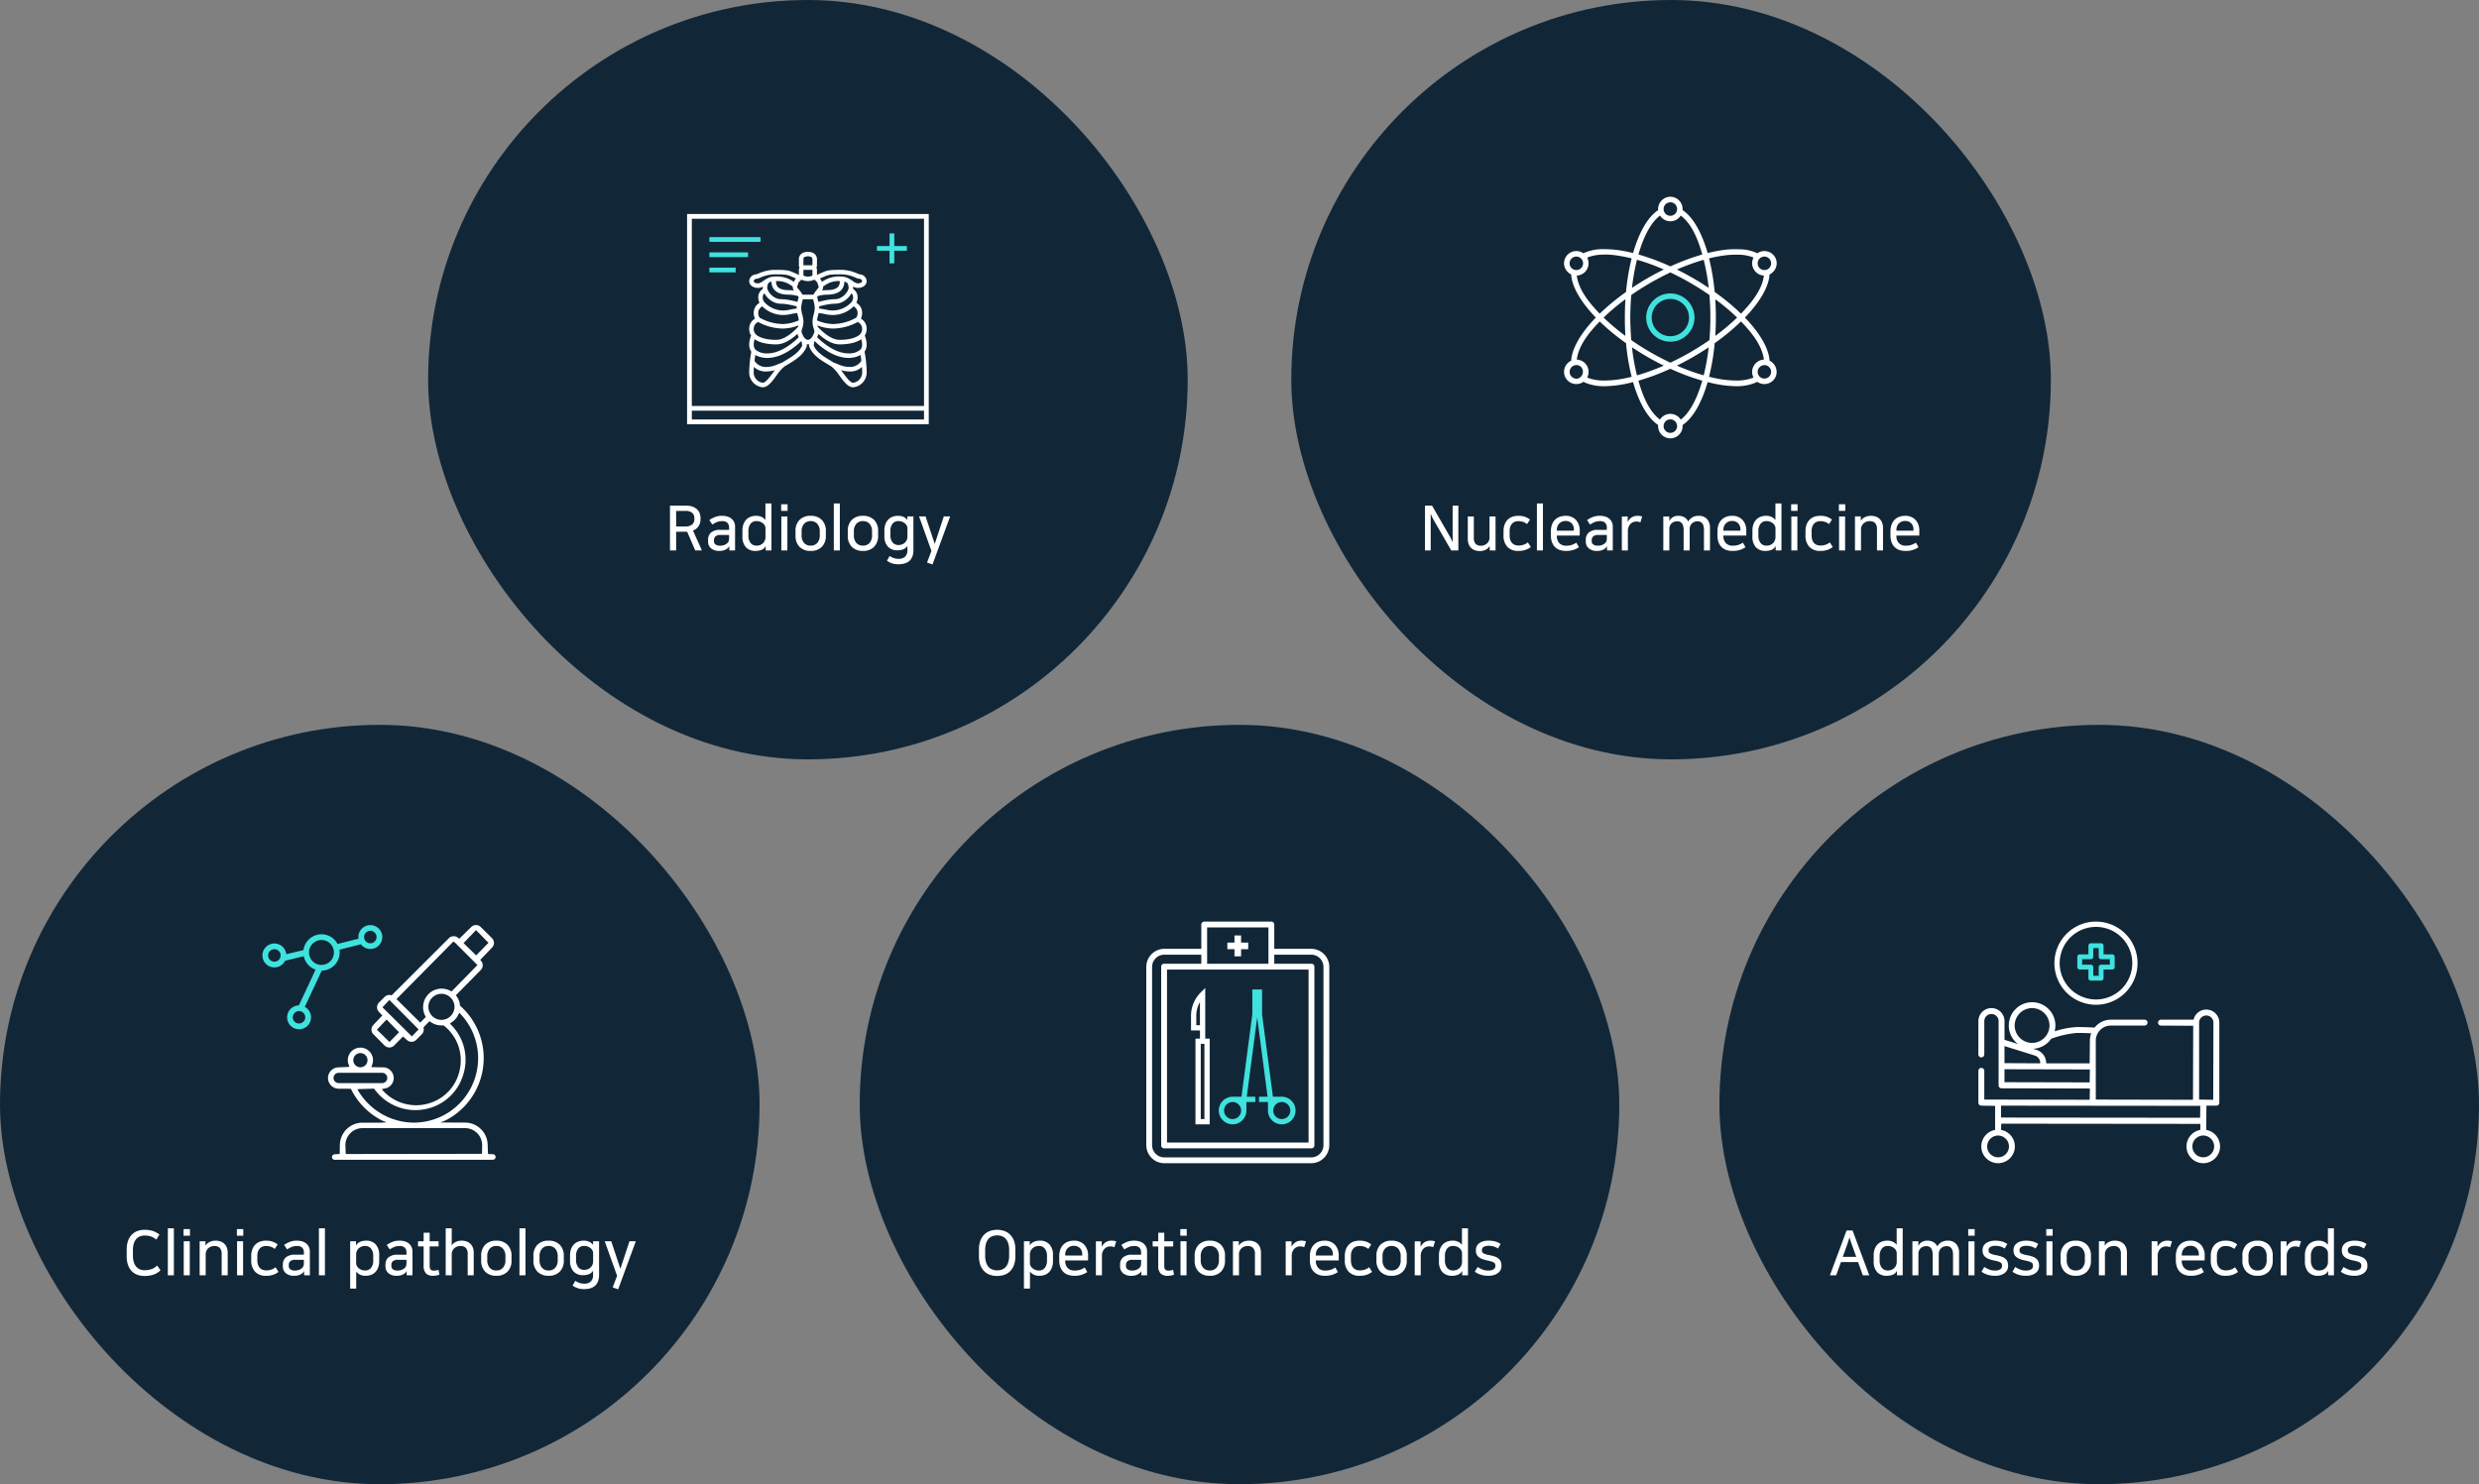
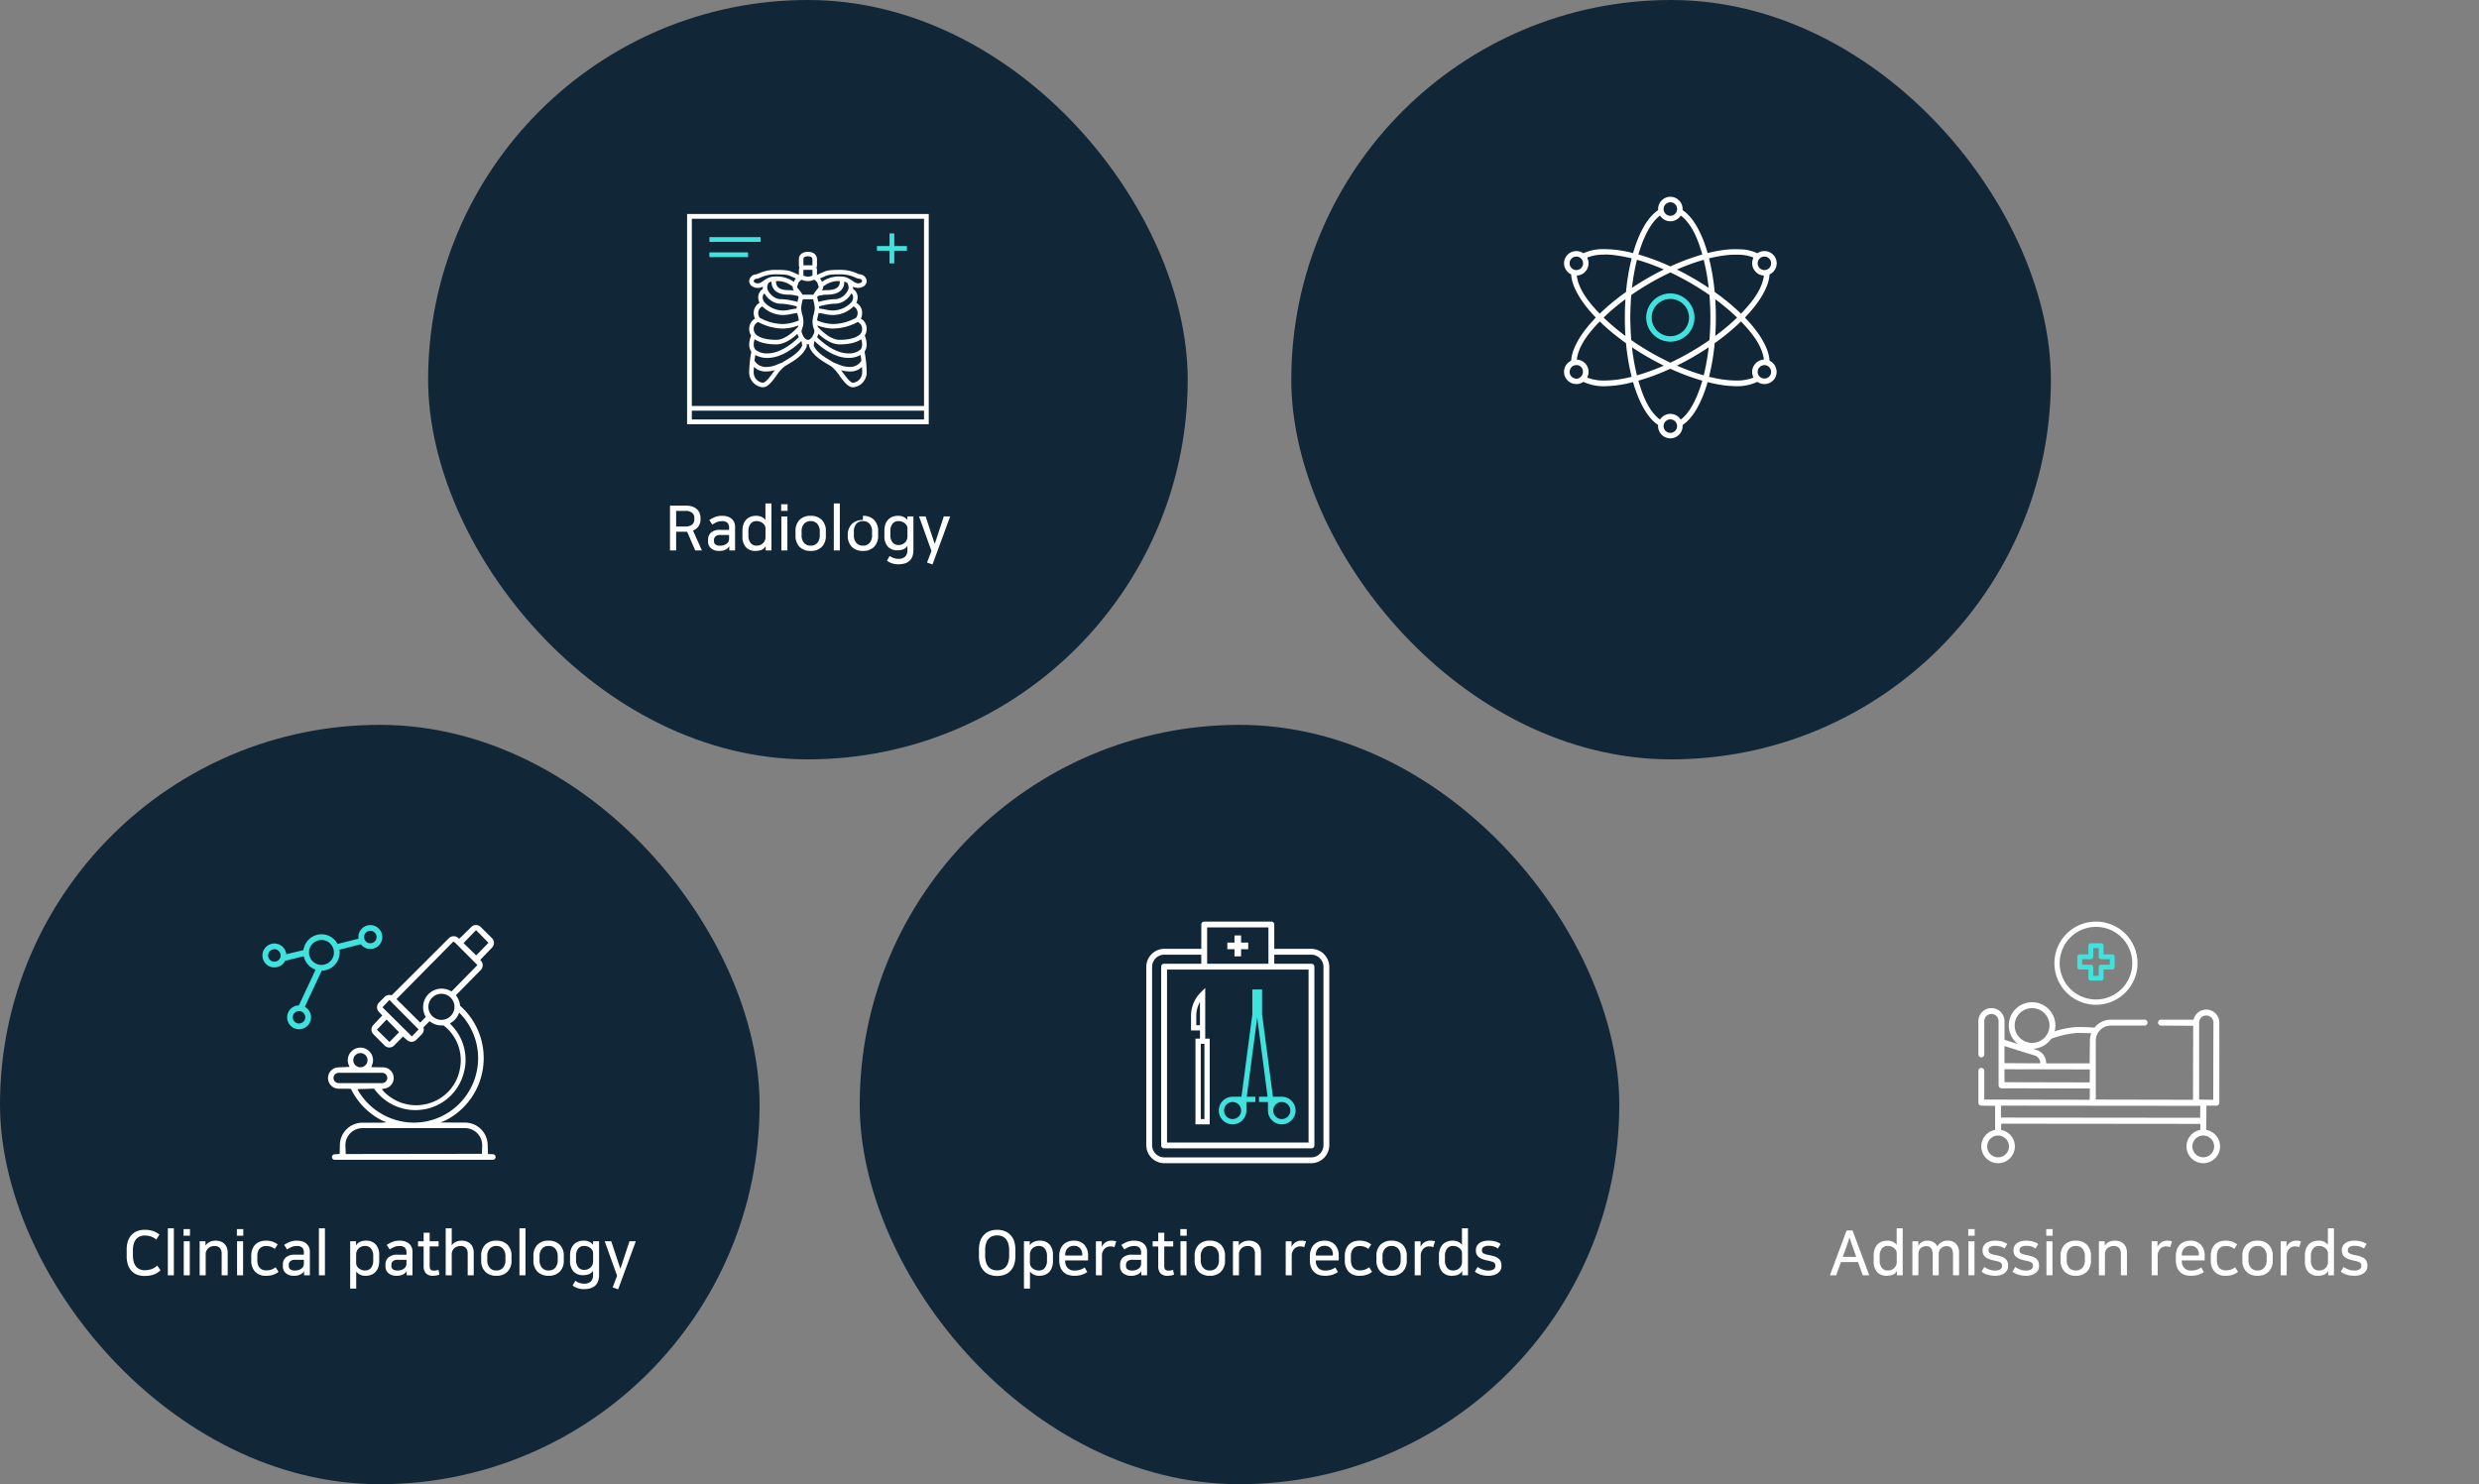
<svg xmlns="http://www.w3.org/2000/svg" width="718" height="430" viewBox="0 0 718 430">
  <rect x="0" y="0" width="718" height="430" fill="#808080" stroke="none" />
  <g transform="translate(-450 -1487)">
    <rect data-name="사각형 2645" width="220" height="220" rx="110" transform="translate(574 1487)" fill="#112738" />
-     <path data-name="패스 37967" d="M645.831 1646.468h-1.782v-12.978h4.7a5.34 5.34 0 011.764.27 3.779 3.779 0 011.3.738 3.158 3.158 0 01.8 1.116 3.558 3.558 0 01.279 1.422v.464a3.41 3.41 0 01-.567 1.944 3.375 3.375 0 01-1.611 1.26l2.574 5.76h-1.926l-2.34-5.418h-3.186zm0-6.93h2.484a3.232 3.232 0 002.151-.567 1.932 1.932 0 00.639-1.521v-.36a1.917 1.917 0 00-.63-1.512 2.934 2.934 0 00-1.98-.558h-2.664zm12.492 7.074a3.549 3.549 0 01-2.367-.738 2.521 2.521 0 01-.873-2.034v-.486a2.683 2.683 0 01.846-2.054 3.923 3.923 0 012.736-.792h2.5v-.576a2 2 0 00-.477-1.467 2.14 2.14 0 00-1.557-.477 3.842 3.842 0 00-1.5.27 8.307 8.307 0 00-1.323.72l-.864-1.3a8.311 8.311 0 011.62-.873 5.474 5.474 0 012.088-.369 5.205 5.205 0 011.512.207 3.387 3.387 0 011.179.612 2.845 2.845 0 01.774.99 3.036 3.036 0 01.283 1.329v6.894h-1.674v-1.188h-.026a1.88 1.88 0 01-.387.5 2.8 2.8 0 01-.531.387 3.671 3.671 0 01-.852.333 4.537 4.537 0 01-1.107.112zm2.844-4.626H658.7a2.179 2.179 0 00-1.467.4 1.4 1.4 0 00-.441 1.1v.252a1.148 1.148 0 00.5 1.044 2.182 2.182 0 001.208.318 3.7 3.7 0 001.125-.153 2.831 2.831 0 00.873-.459 1.56 1.56 0 00.513-.621 2.3 2.3 0 00.153-.909zm10.566 3.258a2.282 2.282 0 01-1.179 1.062 4.492 4.492 0 01-1.683.306 3.642 3.642 0 01-2.853-1.089 4.483 4.483 0 01-.981-3.105v-1.746a5.188 5.188 0 01.288-1.782 3.78 3.78 0 01.8-1.332 3.438 3.438 0 011.233-.828 4.228 4.228 0 011.584-.288 3.527 3.527 0 011.791.387 3.06 3.06 0 01.963.819v-4.788h1.746v13.608h-1.674v-1.224zm-.018-5.184a1.677 1.677 0 00-.189-.756 2.131 2.131 0 00-.54-.675 2.8 2.8 0 00-.828-.477 2.908 2.908 0 00-1.035-.18 2.1 2.1 0 00-1.737.774 3.4 3.4 0 00-.621 2.178v1.206a3.364 3.364 0 00.63 2.178 2.108 2.108 0 001.728.774 2.915 2.915 0 001.008-.171 2.415 2.415 0 00.819-.5 2.387 2.387 0 00.558-.783 2.491 2.491 0 00.207-1.028zm6.336-3.438v9.846h-1.746v-9.846zm.054-3.528V1635h-1.854v-1.908zm6.695 3.348a4.361 4.361 0 013.213 1.17 4.459 4.459 0 011.18 3.312v1.206a4.459 4.459 0 01-1.179 3.312 4.361 4.361 0 01-3.214 1.17 4.361 4.361 0 01-3.212-1.17 4.459 4.459 0 01-1.179-3.312v-1.206a4.453 4.453 0 011.179-3.324 4.38 4.38 0 013.212-1.158zm0 8.64a2.5 2.5 0 001.9-.765 3.27 3.27 0 00.729-2.331v-.918a3.27 3.27 0 00-.729-2.331 2.5 2.5 0 00-1.9-.765 2.5 2.5 0 00-1.9.765 3.27 3.27 0 00-.729 2.331v.918a3.27 3.27 0 00.729 2.331 2.5 2.5 0 001.9.765zm8.443-12.222v13.608H691.5v-13.608zm6.7 3.582a4.361 4.361 0 013.213 1.17 4.459 4.459 0 011.179 3.312v1.206a4.459 4.459 0 01-1.183 3.312 4.361 4.361 0 01-3.213 1.17 4.361 4.361 0 01-3.213-1.17 4.459 4.459 0 01-1.179-3.312v-1.206a4.453 4.453 0 011.179-3.324 4.38 4.38 0 013.213-1.158zm0 8.64a2.5 2.5 0 001.9-.765 3.27 3.27 0 00.729-2.331v-.918a3.27 3.27 0 00-.729-2.331 2.5 2.5 0 00-1.9-.765 2.5 2.5 0 00-1.9.765 3.27 3.27 0 00-.729 2.331v.918a3.27 3.27 0 00.729 2.331 2.5 2.5 0 001.896.765zm14.612 1.26q0 4.14-4.392 4.14a5.56 5.56 0 01-1.836-.288 5.118 5.118 0 01-1.44-.756l.792-1.368a4.37 4.37 0 001.143.594 4.127 4.127 0 001.4.234 2.717 2.717 0 001.935-.621 2.55 2.55 0 00.652-1.935v-1.206a2.3 2.3 0 01-1.17 1 4.491 4.491 0 01-1.656.3 3.642 3.642 0 01-2.853-1.093 4.483 4.483 0 01-.981-3.105v-1.566a5.188 5.188 0 01.288-1.782 3.78 3.78 0 01.8-1.332 3.438 3.438 0 011.233-.828 4.228 4.228 0 011.584-.288 3.527 3.527 0 011.791.387 3.06 3.06 0 01.963.819v-1.026h1.746zm-1.728-6.282a1.677 1.677 0 00-.189-.756 2.131 2.131 0 00-.54-.675 2.8 2.8 0 00-.828-.477 2.908 2.908 0 00-1.035-.18 2.1 2.1 0 00-1.737.774 3.4 3.4 0 00-.621 2.178v1.026a3.364 3.364 0 00.63 2.178 2.108 2.108 0 001.728.774 2.915 2.915 0 001.008-.171 2.415 2.415 0 00.819-.5 2.387 2.387 0 00.558-.783 2.491 2.491 0 00.207-1.035zm7.938 4.428l2.592-7.866h1.836l-5.112 13.914-1.581-.558 1.275-3.366-3.582-9.99h1.89l2.61 7.866z" fill="#fff" />
+     <path data-name="패스 37967" d="M645.831 1646.468h-1.782v-12.978h4.7a5.34 5.34 0 011.764.27 3.779 3.779 0 011.3.738 3.158 3.158 0 01.8 1.116 3.558 3.558 0 01.279 1.422v.464a3.41 3.41 0 01-.567 1.944 3.375 3.375 0 01-1.611 1.26l2.574 5.76h-1.926l-2.34-5.418h-3.186zm0-6.93h2.484a3.232 3.232 0 002.151-.567 1.932 1.932 0 00.639-1.521v-.36a1.917 1.917 0 00-.63-1.512 2.934 2.934 0 00-1.98-.558h-2.664zm12.492 7.074a3.549 3.549 0 01-2.367-.738 2.521 2.521 0 01-.873-2.034v-.486a2.683 2.683 0 01.846-2.054 3.923 3.923 0 012.736-.792h2.5v-.576a2 2 0 00-.477-1.467 2.14 2.14 0 00-1.557-.477 3.842 3.842 0 00-1.5.27 8.307 8.307 0 00-1.323.72l-.864-1.3a8.311 8.311 0 011.62-.873 5.474 5.474 0 012.088-.369 5.205 5.205 0 011.512.207 3.387 3.387 0 011.179.612 2.845 2.845 0 01.774.99 3.036 3.036 0 01.283 1.329v6.894h-1.674v-1.188h-.026a1.88 1.88 0 01-.387.5 2.8 2.8 0 01-.531.387 3.671 3.671 0 01-.852.333 4.537 4.537 0 01-1.107.112zm2.844-4.626H658.7a2.179 2.179 0 00-1.467.4 1.4 1.4 0 00-.441 1.1v.252a1.148 1.148 0 00.5 1.044 2.182 2.182 0 001.208.318 3.7 3.7 0 001.125-.153 2.831 2.831 0 00.873-.459 1.56 1.56 0 00.513-.621 2.3 2.3 0 00.153-.909zm10.566 3.258a2.282 2.282 0 01-1.179 1.062 4.492 4.492 0 01-1.683.306 3.642 3.642 0 01-2.853-1.089 4.483 4.483 0 01-.981-3.105v-1.746a5.188 5.188 0 01.288-1.782 3.78 3.78 0 01.8-1.332 3.438 3.438 0 011.233-.828 4.228 4.228 0 011.584-.288 3.527 3.527 0 011.791.387 3.06 3.06 0 01.963.819v-4.788h1.746v13.608h-1.674v-1.224zm-.018-5.184a1.677 1.677 0 00-.189-.756 2.131 2.131 0 00-.54-.675 2.8 2.8 0 00-.828-.477 2.908 2.908 0 00-1.035-.18 2.1 2.1 0 00-1.737.774 3.4 3.4 0 00-.621 2.178v1.206a3.364 3.364 0 00.63 2.178 2.108 2.108 0 001.728.774 2.915 2.915 0 001.008-.171 2.415 2.415 0 00.819-.5 2.387 2.387 0 00.558-.783 2.491 2.491 0 00.207-1.028zm6.336-3.438v9.846h-1.746v-9.846zm.054-3.528V1635h-1.854v-1.908zm6.695 3.348a4.361 4.361 0 013.213 1.17 4.459 4.459 0 011.18 3.312v1.206a4.459 4.459 0 01-1.179 3.312 4.361 4.361 0 01-3.214 1.17 4.361 4.361 0 01-3.212-1.17 4.459 4.459 0 01-1.179-3.312v-1.206a4.453 4.453 0 011.179-3.324 4.38 4.38 0 013.212-1.158zm0 8.64a2.5 2.5 0 001.9-.765 3.27 3.27 0 00.729-2.331v-.918a3.27 3.27 0 00-.729-2.331 2.5 2.5 0 00-1.9-.765 2.5 2.5 0 00-1.9.765 3.27 3.27 0 00-.729 2.331v.918a3.27 3.27 0 00.729 2.331 2.5 2.5 0 001.9.765zm8.443-12.222v13.608H691.5v-13.608zm6.7 3.582a4.361 4.361 0 013.213 1.17 4.459 4.459 0 011.179 3.312v1.206a4.459 4.459 0 01-1.183 3.312 4.361 4.361 0 01-3.213 1.17 4.361 4.361 0 01-3.213-1.17 4.459 4.459 0 01-1.179-3.312a4.453 4.453 0 011.179-3.324 4.38 4.38 0 013.213-1.158zm0 8.64a2.5 2.5 0 001.9-.765 3.27 3.27 0 00.729-2.331v-.918a3.27 3.27 0 00-.729-2.331 2.5 2.5 0 00-1.9-.765 2.5 2.5 0 00-1.9.765 3.27 3.27 0 00-.729 2.331v.918a3.27 3.27 0 00.729 2.331 2.5 2.5 0 001.896.765zm14.612 1.26q0 4.14-4.392 4.14a5.56 5.56 0 01-1.836-.288 5.118 5.118 0 01-1.44-.756l.792-1.368a4.37 4.37 0 001.143.594 4.127 4.127 0 001.4.234 2.717 2.717 0 001.935-.621 2.55 2.55 0 00.652-1.935v-1.206a2.3 2.3 0 01-1.17 1 4.491 4.491 0 01-1.656.3 3.642 3.642 0 01-2.853-1.093 4.483 4.483 0 01-.981-3.105v-1.566a5.188 5.188 0 01.288-1.782 3.78 3.78 0 01.8-1.332 3.438 3.438 0 011.233-.828 4.228 4.228 0 011.584-.288 3.527 3.527 0 011.791.387 3.06 3.06 0 01.963.819v-1.026h1.746zm-1.728-6.282a1.677 1.677 0 00-.189-.756 2.131 2.131 0 00-.54-.675 2.8 2.8 0 00-.828-.477 2.908 2.908 0 00-1.035-.18 2.1 2.1 0 00-1.737.774 3.4 3.4 0 00-.621 2.178v1.026a3.364 3.364 0 00.63 2.178 2.108 2.108 0 001.728.774 2.915 2.915 0 001.008-.171 2.415 2.415 0 00.819-.5 2.387 2.387 0 00.558-.783 2.491 2.491 0 00.207-1.035zm7.938 4.428l2.592-7.866h1.836l-5.112 13.914-1.581-.558 1.275-3.366-3.582-9.99h1.89l2.61 7.866z" fill="#fff" />
    <g data-name="deepasr-icon-04-en">
-       <path fill="none" d="M649 1544h70v70h-70z" />
      <g data-name="그룹 5808">
        <path data-name="패스 15108" d="M699.34 1579.31a3.924 3.924 0 00.364-1.7 3.316 3.316 0 00-1.672-2.877 3.923 3.923 0 00.364-1.7 2.9 2.9 0 00-1.33-2.338 2.072 2.072 0 00.022-.279c0-.14-.016-.271-.027-.4a2.738 2.738 0 001.336.4c1.718 0 2.617-.987 2.617-1.963a2.067 2.067 0 00-1.958-1.963 5.657 5.657 0 01-.828-.293 11.564 11.564 0 00-4.41-1.016c-2.717 0-4.08 0-5.527.723-.12.061-.278.122-.45.192a5.919 5.919 0 00-1.22.606v-1.521a1.289 1.289 0 00-.182-.654 1.293 1.293 0 00.182-.654v-1.8a2.029 2.029 0 00-1.358-1.9 3.7 3.7 0 00-2.689.064 1.967 1.967 0 00-1.188 1.829v1.812a1.306 1.306 0 00.183.654 1.3 1.3 0 00-.183.654v1.521a5.92 5.92 0 00-1.22-.606c-.17-.07-.329-.131-.45-.192-1.447-.723-2.81-.723-5.527-.723a11.564 11.564 0 00-4.41 1.016 5.562 5.562 0 01-.828.293 2.068 2.068 0 00-1.958 1.963c0 .976.9 1.963 2.617 1.963a2.742 2.742 0 001.337-.4c-.011.134-.029.265-.029.4a2.269 2.269 0 00.022.279 2.9 2.9 0 00-1.33 2.338 3.924 3.924 0 00.365 1.7 3.314 3.314 0 00-1.673 2.877 3.909 3.909 0 00.365 1.7 3.314 3.314 0 00-1.673 2.878 3.776 3.776 0 00.555 2.047 7.091 7.091 0 00-.555 2.532 3.738 3.738 0 00.61 2.132 35.3 35.3 0 00-.61 5.719 4.334 4.334 0 003.925 4.58c1.477 0 2.683-1.643 3.962-3.383a11.9 11.9 0 012.29-2.615c.3-.2.674-.422 1.079-.663 1.88-1.119 4.456-2.651 5.393-5.16a.651.651 0 00.029-.359l-.055-.291a1.928 1.928 0 00.777 0c-.018.1-.035.2-.055.291a.651.651 0 00.029.359c.937 2.508 3.513 4.041 5.393 5.16.406.241.774.46 1.08.663a11.889 11.889 0 012.289 2.615c1.279 1.741 2.487 3.383 3.962 3.383a4.334 4.334 0 003.925-4.58 35.3 35.3 0 00-.61-5.719 3.738 3.738 0 00.61-2.132 7.061 7.061 0 00-.555-2.531 3.772 3.772 0 00.555-2.049 3.316 3.316 0 00-1.677-2.882zm.364 2.878a2.268 2.268 0 01-.462 1.5.614.614 0 00-.045.062c-.009.01-.022.016-.03.027s-1.281 1.683-6.006 1.683c-2.426 0-4.941-2.3-6.283-3.749a5.903 5.903 0 01-.121-.436 13.082 13.082 0 004.441.914 15.361 15.361 0 007.213-1.9 2.138 2.138 0 011.291 1.899zm0 4.58a2.275 2.275 0 01-.46 1.5 5.1 5.1 0 01-3.466 1.12c-3.7 0-7.186-2.8-9.119-4.688.048-.1.1-.193.14-.3.088-.2.166-.4.23-.594.008-.026.011-.054.019-.08 1.578 1.458 3.819 3.041 6.114 3.041 3.485 0 5.348-.834 6.279-1.492a5.019 5.019 0 01.261 1.493zm-1.309-9.161a2.382 2.382 0 01-.411 1.436 14.19 14.19 0 01-6.786 1.837 12.5 12.5 0 01-4.558-1.061 10.493 10.493 0 01.284-1.394c.059-.239.118-.483.17-.729a16.6 16.6 0 011.821.292 10.349 10.349 0 002.281.278 8.557 8.557 0 006.012-2.495 2.1 2.1 0 011.185 1.836zm-9.159-5.234c.986 0 3.294 0 4.537-1.466a3.441 3.441 0 00.769-2.343l.069.023a3.806 3.806 0 01.369.145c.129.06.261.126.4.206a2.614 2.614 0 01.4 1.472 1.33 1.33 0 01-.077.411c0 .01-.013.019-.017.032a3.178 3.178 0 01-.266.568 5.021 5.021 0 01-2 1.875l-.05.024a3.445 3.445 0 01-.279.12l-.11.04a5.657 5.657 0 01-.241.076c-.043.011-.086.024-.13.034a4.009 4.009 0 01-.252.048c-.04.006-.081.015-.122.019a3.039 3.039 0 01-.382.024c-.341 0-.7.025-1.073.062-.059.006-.116.009-.175.016-.352.039-.711.09-1.072.152l-.226.04a26.48 26.48 0 00-1.06.214l-.178.041c-.325.074-.639.152-.941.231l-.1.023-.017-.073a18.42 18.42 0 00-.342-1.294c.049-.086.106-.18.169-.278l.017-.028a9.94 9.94 0 012.378-.414zm-1.174-1.191a1.839 1.839 0 00.344-1.22 5.373 5.373 0 00.538-.316 6.684 6.684 0 014.279-1.2 2.27 2.27 0 01-.448 1.61c-.851 1-2.735 1-3.539 1a7.473 7.473 0 00-1.176.126zm9.025 1.845a2.277 2.277 0 01-.462 1.5 7.441 7.441 0 01-5.426 2.425 9.147 9.147 0 01-2.018-.252 18.3 18.3 0 00-1.914-.308c0-.032.006-.063.006-.095 0-.159-.01-.327-.026-.5v-.041c.233-.062.492-.127.759-.192l.347-.082.258-.057c.127-.028.253-.055.382-.081l.273-.055c.13-.025.261-.049.392-.072l.275-.047c.135-.022.269-.041.4-.06l.262-.035c.145-.017.287-.031.429-.044l.215-.019a8.66 8.66 0 01.612-.024 4.643 4.643 0 00.732-.063q.086-.014.172-.031a4.777 4.777 0 00.652-.17l.021-.006a5.229 5.229 0 00.683-.3l.038-.021a6.116 6.116 0 002.44-2.393l.009-.016a1.453 1.453 0 01.487 1.039zm-8.759-5.722c.209-.083.4-.162.547-.234 1.17-.586 2.352-.586 4.941-.586a10.419 10.419 0 013.925.923 3.946 3.946 0 001.308.385.764.764 0 01.654.654c0 .317-.459.654-1.309.654a3.361 3.361 0 01-1.458-.722 17.554 17.554 0 00-.762-.491l-.007-.006a7.358 7.358 0 00-.233-.135l-.027-.014c-.1-.054-.2-.108-.315-.161l-.072-.033c-.116-.053-.236-.1-.363-.151-.017-.007-.034-.011-.05-.017a5.471 5.471 0 00-.319-.1 3.763 3.763 0 00-.41-.087c-.048-.007-.094-.015-.142-.021a3.264 3.264 0 00-.422-.027 8.478 8.478 0 00-5.6 1.418 3.357 3.357 0 01-.181.114l-.143-.431a.671.671 0 00-.159-.256l-.278-.278a7.176 7.176 0 01.872-.398zm-5.634-5.249a.647.647 0 01.367-.614 2.488 2.488 0 01.941-.191 2.429 2.429 0 01.822.146.716.716 0 01.486.667v1.8h-2.618zm0 3.12h2.617v1.668a1.326 1.326 0 00-.164.062 3.35 3.35 0 01-1.144.233h-.11a3.227 3.227 0 01-1.036-.229 1.447 1.447 0 00-.162-.062zm-1.772 4.766l.054-.161.326-.98.653-.652a.279.279 0 01.16-.076h.017a.379.379 0 01.191.026 4.559 4.559 0 001.677.345c.023 0 .091 0 .194-.007a4.467 4.467 0 001.481-.339.374.374 0 01.193-.027.076.076 0 00.017 0 .287.287 0 01.161.076l.652.652.326.98.054.161a.544.544 0 01-.1.531 13.818 13.818 0 00-1.073 1.384l-.014.023a7.46 7.46 0 00-.224.351l-.085.138h-3.153a3.039 3.039 0 00-.085-.138 7.46 7.46 0 00-.224-.351l-.014-.023a13.96 13.96 0 00-1.073-1.385.541.541 0 01-.114-.528zm-2.155 2.431a10.248 10.248 0 012.379.416c.071.11.132.21.185.3-.086.283-.221.757-.342 1.294l-.017.073-.1-.023c-.3-.079-.616-.157-.941-.231l-.178-.041c-.348-.078-.7-.149-1.059-.214l-.228-.04c-.36-.062-.718-.113-1.071-.152-.06-.007-.117-.01-.176-.016a10.903 10.903 0 00-1.073-.062 3.037 3.037 0 01-.382-.024c-.041 0-.081-.014-.122-.019a4.15 4.15 0 01-.252-.048c-.043-.01-.087-.023-.13-.034a3.965 3.965 0 01-.241-.076l-.11-.04a4.31 4.31 0 01-.278-.12l-.051-.024a5.013 5.013 0 01-2-1.875 3.347 3.347 0 01-.266-.568c0-.013-.013-.022-.017-.032a1.365 1.365 0 01-.077-.411 2.624 2.624 0 01.4-1.472c.14-.08.272-.146.4-.206.025-.013.052-.023.077-.034.1-.043.2-.079.292-.111l.068-.023a3.442 3.442 0 00.77 2.343c1.243 1.47 3.552 1.47 4.538 1.47zm-3.986-3.923a6.683 6.683 0 014.278 1.2 5.275 5.275 0 00.539.316 1.843 1.843 0 00.343 1.222 7.316 7.316 0 00-1.173-.119c-.8 0-2.688 0-3.539-1a2.264 2.264 0 01-.451-1.619zm-5.173.652c-.85 0-1.309-.337-1.309-.654a.765.765 0 01.654-.654 3.938 3.938 0 001.309-.385 10.424 10.424 0 013.925-.923c2.59 0 3.771 0 4.941.586.146.072.339.151.547.234a7.274 7.274 0 01.872.4l-.279.279a.643.643 0 00-.158.255l-.144.432c-.06-.037-.12-.074-.181-.116a8.478 8.478 0 00-5.6-1.418 3.724 3.724 0 00-.422.027c-.048.006-.094.014-.141.022a3.224 3.224 0 00-.27.052q-.07.015-.141.034c-.11.03-.216.063-.319.1l-.05.017c-.127.047-.247.1-.363.151l-.071.034a6.18 6.18 0 00-.316.16l-.027.014a7.358 7.358 0 00-.233.135l-.007.006c-.271.162-.526.332-.762.491a3.36 3.36 0 01-1.458.721zm1.8 2.893l.009.016a6.122 6.122 0 002.44 2.393l.038.021a5.292 5.292 0 00.683.3l.021.006a4.751 4.751 0 00.653.17c.056.011.113.022.17.031a4.785 4.785 0 00.732.063c.2 0 .4.009.612.024.07 0 .143.014.215.019.142.013.285.026.43.044.086.01.174.023.261.035.135.018.269.038.4.06l.276.047q.2.034.391.072l.273.054.382.082.258.057c.12.027.233.055.349.083.266.064.525.129.757.191v.041a5.81 5.81 0 00-.025.5v.095a18.349 18.349 0 00-1.914.308 9.138 9.138 0 01-2.018.252 7.439 7.439 0 01-5.422-2.421 2.27 2.27 0 01-.467-1.5 1.45 1.45 0 01.49-1.044zm-.612 3.772a8.557 8.557 0 006.012 2.495 10.34 10.34 0 002.281-.278 16.645 16.645 0 011.821-.292c.054.246.111.49.172.729a10.533 10.533 0 01.282 1.394 12.434 12.434 0 01-4.556 1.065 14.192 14.192 0 01-6.784-1.836 2.385 2.385 0 01-.413-1.437 2.1 2.1 0 011.179-1.84zm-1.2 4.523a15.366 15.366 0 007.214 1.9 13.054 13.054 0 004.441-.914c-.037.153-.078.3-.12.436-1.343 1.447-3.858 3.749-6.284 3.749-4.724 0-5.994-1.665-6-1.672s-.025-.022-.037-.035a.6.6 0 00-.038-.056 2.261 2.261 0 01-.47-1.508 2.139 2.139 0 011.286-1.901zm-1.028 4.987c.931.658 2.794 1.492 6.279 1.492 2.294 0 4.535-1.583 6.114-3.041.009.026.011.054.021.08.063.189.141.39.229.592.043.1.092.2.14.3-1.933 1.893-5.415 4.688-9.12 4.688a5.107 5.107 0 01-3.46-1.114 2.273 2.273 0 01-.466-1.5 5.048 5.048 0 01.255-1.498zm5.261 9.763c-.933 1.271-2.094 2.85-2.908 2.85a3.02 3.02 0 01-2.617-3.271c0-.429.019-.878.05-1.329a4.722 4.722 0 003.221 1.329 9.367 9.367 0 002.842-.371c-.205.261-.401.527-.596.791zm3.754-3.627c-.4.237-.756.452-1.063.653-.507.172-.938.344-1.315.5a8.009 8.009 0 01-3.629.747 3.832 3.832 0 01-3.047-1.792c.079-.641.167-1.219.243-1.673a7 7 0 003.459.849c4.04 0 7.726-2.847 9.847-4.88.03.034.06.072.091.1.049.392.112.79.185 1.17-.844 1.984-3.114 3.332-4.779 4.325zm7.952-7.375l-.065.132c-.038.073-.074.148-.113.215l-.019.031a2.22 2.22 0 01-.908.939c-.01 0-.018.014-.03.019a.937.937 0 01-.784 0 .254.254 0 00-.03-.019 2.219 2.219 0 01-.908-.939l-.018-.031a3.61 3.61 0 01-.113-.215c-.022-.045-.045-.088-.065-.132-.029-.06-.056-.125-.082-.187l-.061-.145c-.04-.1-.08-.206-.117-.314a1.279 1.279 0 01.013-.864c.028-.073.055-.162.083-.245l.011-.032a6.5 6.5 0 00.371-2.024v-.048a8.9 8.9 0 00-.343-2.074 7.608 7.608 0 01-.308-1.8c0-.124.007-.261.022-.411v-.011q.022-.228.065-.494a14.965 14.965 0 01.4-1.7h2.958a14.96 14.96 0 01.4 1.7c.03.179.052.343.065.5v.006c.014.151.022.291.022.414a7.727 7.727 0 01-.308 1.8 8.988 8.988 0 00-.344 2.075v.047a6.463 6.463 0 00.371 2.023l.011.033c.027.082.056.173.083.246a1.269 1.269 0 01.011.862 6.686 6.686 0 01-.177.459c-.021.045-.074.123-.101.183zm7.275 8.526a25.332 25.332 0 00-1.314-.5 34.48 34.48 0 00-1.064-.653c-1.668-.993-3.935-2.341-4.77-4.326.072-.38.135-.778.184-1.17.032-.033.062-.07.093-.105 2.119 2.035 5.806 4.882 9.846 4.882a7.011 7.011 0 003.46-.849c.074.454.162 1.033.242 1.672a3.832 3.832 0 01-3.048 1.794 8.025 8.025 0 01-3.638-.746zm4.284 5.327c-.813 0-1.974-1.58-2.908-2.85-.194-.264-.39-.531-.588-.792a9.355 9.355 0 002.841.371 4.725 4.725 0 003.222-1.329c.03.451.049.9.049 1.329a3.02 3.02 0 01-2.625 3.27z" fill="#fff" />
        <path data-name="패스 15109" d="M649 1549v60.9h70V1549zm68.628 59.531h-67.255v-2.552h67.255zm-67.255-3.923v-54.235h67.255v54.235z" fill="#fff" />
        <path data-name="사각형 2094" fill="#40e2de" d="M655.466 1555.698h14.81v1.372h-14.81z" />
        <path data-name="패스 15110" d="M712.661 1558.28h-3.647v-3.647h-1.373v3.647h-3.649v1.372h3.647v3.648h1.373v-3.648h3.647z" fill="#40e2de" />
        <path data-name="사각형 2095" fill="#40e2de" d="M655.466 1560.118h11.193v1.372h-11.193z" />
-         <path data-name="사각형 2096" fill="#40e2de" d="M655.466 1564.538h7.602v1.372h-7.602z" />
      </g>
    </g>
  </g>
  <g transform="translate(-458 -1487)">
    <rect data-name="사각형 2646" width="220" height="220" rx="110" transform="translate(832 1487)" fill="#112738" />
-     <path data-name="패스 37968" d="M872.772 1633.49l5.04 8.748q.2.324.441.819t.477 1.071v-10.638h1.656v12.978h-2.052l-5.04-8.712q-.2-.36-.441-.846t-.477-1.062v10.62h-1.656v-12.978zm10.35 3.132h1.746v6.12a2.644 2.644 0 00.5 1.8 2.06 2.06 0 001.6.558 2.624 2.624 0 00.882-.153 2.489 2.489 0 00.783-.45 2.222 2.222 0 00.567-.747 2.343 2.343 0 00.216-1.026v-6.1h1.746v9.844h-1.692v-1.242h-.018a3.039 3.039 0 01-1.164 1.053 3.792 3.792 0 01-1.746.369 4.055 4.055 0 01-1.342-.216 2.986 2.986 0 01-1.08-.648 3.075 3.075 0 01-.729-1.089 4.083 4.083 0 01-.27-1.557zm14.6-.18a5.581 5.581 0 012.007.306 5.691 5.691 0 011.4.774l-.828 1.314a4.175 4.175 0 00-1.269-.675 4.645 4.645 0 00-1.312-.171 2.742 2.742 0 00-.936.162 2.076 2.076 0 00-.792.513 2.58 2.58 0 00-.549.891 3.624 3.624 0 00-.207 1.3v1.242a3.972 3.972 0 00.207 1.359 2.476 2.476 0 00.557.914 2.141 2.141 0 00.81.513 2.819 2.819 0 00.945.162 4.428 4.428 0 001.611-.252 4.859 4.859 0 001.161-.648l.846 1.332a5.244 5.244 0 01-1.4.783 6.089 6.089 0 01-2.232.351 4.106 4.106 0 01-3.162-1.188 4.671 4.671 0 01-1.107-3.312v-1.242a5.354 5.354 0 01.306-1.881 3.95 3.95 0 01.855-1.389 3.605 3.605 0 011.332-.864 4.917 4.917 0 011.755-.294zm7.164-3.582v13.608h-1.746v-13.608zm6.534 5.076a2.6 2.6 0 00-1 .189 2.4 2.4 0 00-.792.522 2.356 2.356 0 00-.522.81 2.785 2.785 0 00-.189 1.035v.252h4.932v-.324a2.5 2.5 0 00-.649-1.809 2.354 2.354 0 00-1.782-.675zm3.888 7.6a6.422 6.422 0 01-1.55.764 6.888 6.888 0 01-2.25.315 5.349 5.349 0 01-1.7-.261 3.668 3.668 0 01-1.368-.81 3.75 3.75 0 01-.918-1.413 5.7 5.7 0 01-.333-2.052v-1.119a5.608 5.608 0 01.311-1.96 3.879 3.879 0 01.882-1.413 3.693 3.693 0 011.341-.855 4.816 4.816 0 011.692-.288 3.991 3.991 0 013.006 1.152 4.49 4.49 0 011.119 3.256v1.314h-6.624v.072a2.869 2.869 0 00.738 2.133 2.623 2.623 0 001.926.729 5.231 5.231 0 001.665-.234 5.754 5.754 0 001.323-.648zm5.238 1.08a3.549 3.549 0 01-2.367-.738 2.521 2.521 0 01-.879-2.038v-.486a2.683 2.683 0 01.85-2.054 3.923 3.923 0 012.736-.792h2.5v-.576a2 2 0 00-.477-1.467 2.14 2.14 0 00-1.557-.477 3.842 3.842 0 00-1.5.27 8.307 8.307 0 00-1.323.72l-.864-1.3a8.311 8.311 0 011.62-.873 5.474 5.474 0 012.088-.369 5.205 5.205 0 011.512.207 3.387 3.387 0 011.179.612 2.845 2.845 0 01.774.99 3.036 3.036 0 01.279 1.323v6.9h-1.674v-1.188h-.018a1.88 1.88 0 01-.387.5 2.8 2.8 0 01-.531.387 3.671 3.671 0 01-.856.333 4.537 4.537 0 01-1.107.112zm2.844-4.626h-2.466a2.179 2.179 0 00-1.467.4 1.4 1.4 0 00-.441 1.1v.252a1.148 1.148 0 00.5 1.044 2.182 2.182 0 001.208.314 3.7 3.7 0 001.125-.153 2.831 2.831 0 00.873-.459 1.56 1.56 0 00.513-.621 2.3 2.3 0 00.153-.909zm9.72-3.654a2.939 2.939 0 00-.549-.171 3.172 3.172 0 00-.661-.065 2.329 2.329 0 00-.927.189 2.219 2.219 0 00-.765.54 2.749 2.749 0 00-.522.837 2.788 2.788 0 00-.2 1.062v5.74h-1.746v-9.846h1.692v1.566h.018a3.377 3.377 0 011.129-1.288 3.151 3.151 0 011.773-.459 4.239 4.239 0 011.278.2zm20.158 8.132h-1.746v-5.9q0-2.538-1.854-2.538a2.575 2.575 0 00-.819.135 2.148 2.148 0 00-.729.414 2.124 2.124 0 00-.531.72 2.414 2.414 0 00-.207 1.031v6.138h-1.746v-5.9q0-2.538-1.854-2.538a2.742 2.742 0 00-.819.126 2.1 2.1 0 00-.729.4 2.071 2.071 0 00-.534.685 2.25 2.25 0 00-.207 1v6.227h-1.743v-9.846h1.728v1.332h.022a2.5 2.5 0 01.945-1.08 3.008 3.008 0 011.683-.432 3.365 3.365 0 011.719.423 2.722 2.722 0 011.103 1.215 3.945 3.945 0 011.179-1.18 3.424 3.424 0 011.881-.458 3.112 3.112 0 012.394.927 3.724 3.724 0 01.864 2.637zm6.39-8.532a2.6 2.6 0 00-1 .189 2.4 2.4 0 00-.792.522 2.356 2.356 0 00-.522.81 2.785 2.785 0 00-.189 1.035v.252h4.932v-.324a2.5 2.5 0 00-.648-1.809 2.354 2.354 0 00-1.781-.675zm3.888 7.6a6.422 6.422 0 01-1.546.764 6.888 6.888 0 01-2.25.315 5.349 5.349 0 01-1.7-.261 3.668 3.668 0 01-1.368-.81 3.75 3.75 0 01-.918-1.413 5.7 5.7 0 01-.333-2.052v-1.119a5.608 5.608 0 01.312-1.96 3.879 3.879 0 01.882-1.413 3.693 3.693 0 011.341-.855 4.816 4.816 0 011.692-.288 3.991 3.991 0 013.006 1.152 4.49 4.49 0 011.116 3.256v1.314h-6.624v.072a2.869 2.869 0 00.738 2.133 2.623 2.623 0 001.926.729 5.231 5.231 0 001.665-.234 5.754 5.754 0 001.323-.648zm8.712-.288a2.282 2.282 0 01-1.179 1.058 4.492 4.492 0 01-1.679.306 3.642 3.642 0 01-2.857-1.089 4.483 4.483 0 01-.981-3.105v-1.746a5.188 5.188 0 01.288-1.782 3.78 3.78 0 01.8-1.332 3.438 3.438 0 011.233-.828 4.228 4.228 0 011.584-.288 3.527 3.527 0 011.791.387 3.06 3.06 0 01.963.819v-4.788h1.746v13.608h-1.673v-1.224zm-.018-5.188a1.677 1.677 0 00-.189-.756 2.131 2.131 0 00-.54-.675 2.8 2.8 0 00-.828-.477 2.908 2.908 0 00-1.035-.18 2.1 2.1 0 00-1.737.774 3.4 3.4 0 00-.621 2.178v1.206a3.364 3.364 0 00.63 2.178 2.108 2.108 0 001.728.774 2.915 2.915 0 001.008-.171 2.415 2.415 0 00.819-.5 2.387 2.387 0 00.558-.783 2.491 2.491 0 00.207-1.028zm6.336-3.438v9.846h-1.746v-9.846zm.054-3.528V1635h-1.854v-1.908zm6.552 3.348a5.581 5.581 0 012.007.306 5.691 5.691 0 011.4.774l-.828 1.314a4.175 4.175 0 00-1.269-.675 4.645 4.645 0 00-1.305-.171 2.742 2.742 0 00-.936.162 2.076 2.076 0 00-.792.513 2.58 2.58 0 00-.549.891 3.624 3.624 0 00-.207 1.3v1.242a3.972 3.972 0 00.197 1.355 2.476 2.476 0 00.558.918 2.141 2.141 0 00.81.513 2.819 2.819 0 00.945.162 4.428 4.428 0 001.611-.252 4.859 4.859 0 001.161-.648l.846 1.332a5.244 5.244 0 01-1.4.783 6.089 6.089 0 01-2.231.351 4.106 4.106 0 01-3.159-1.188 4.671 4.671 0 01-1.107-3.312v-1.242a5.354 5.354 0 01.306-1.881 3.95 3.95 0 01.855-1.389 3.605 3.605 0 011.332-.864 4.917 4.917 0 011.755-.294zm7.218.18v9.846h-1.746v-9.846zm.054-3.528V1635H990.6v-1.908zm10.926 13.374h-1.746v-6.12a2.581 2.581 0 00-.522-1.8 2.121 2.121 0 00-1.62-.558 2.7 2.7 0 00-.891.153 2.467 2.467 0 00-.792.45 2.326 2.326 0 00-.576.747 2.264 2.264 0 00-.225 1.026v6.1h-1.746v-9.844h1.692v1.242h.018a3.006 3.006 0 011.188-1.053 3.905 3.905 0 011.764-.369 4.135 4.135 0 011.35.216 3.062 3.062 0 011.1.648 3 3 0 01.738 1.1 4.1 4.1 0 01.27 1.548zm6.39-8.532a2.6 2.6 0 00-1 .189 2.4 2.4 0 00-.792.522 2.356 2.356 0 00-.522.81 2.785 2.785 0 00-.189 1.035v.252h4.933v-.324a2.5 2.5 0 00-.648-1.809 2.354 2.354 0 00-1.782-.675zm3.888 7.6a6.421 6.421 0 01-1.548.764 6.888 6.888 0 01-2.25.315 5.349 5.349 0 01-1.7-.261 3.668 3.668 0 01-1.368-.81 3.75 3.75 0 01-.918-1.413 5.7 5.7 0 01-.333-2.052v-1.119a5.608 5.608 0 01.314-1.96 3.879 3.879 0 01.882-1.413 3.693 3.693 0 011.341-.855 4.816 4.816 0 011.692-.288 3.991 3.991 0 013.006 1.152 4.49 4.49 0 011.116 3.258v1.314h-6.624v.072a2.869 2.869 0 00.738 2.133 2.623 2.623 0 001.926.727 5.231 5.231 0 001.668-.234 5.754 5.754 0 001.323-.648z" fill="#fff" />
    <g data-name="deepasr-icon-05-en">
-       <path data-name="area" fill="none" d="M907 1544.001h70v70h-70z" />
      <g data-name="그룹 5809">
        <path data-name="패스 15111" d="M941.789 1585.992a7 7 0 01-6.991-6.991 7 7 0 016.991-6.991 7 7 0 016.991 6.991 7 7 0 01-6.991 6.991zm0-12.387a5.4 5.4 0 00-5.4 5.4 5.4 5.4 0 005.4 5.4 5.4 5.4 0 005.4-5.4 5.4 5.4 0 00-5.4-5.399z" fill="#40e2de" />
        <path data-name="패스 15112" d="M941.788 1614.004a3.559 3.559 0 01-2.567-1.117 3.569 3.569 0 01-.979-2.627l.008-.133-.111-.075c-2.854-1.933-5.371-6.245-7.089-12.137l-.063-.216-.218.052a33.793 33.793 0 01-8.018 1.142 13.787 13.787 0 01-6.028-1.209l-.12-.058-.111.072a3.49 3.49 0 01-1.919.567 3.575 3.575 0 01-3.1-1.762 3.5 3.5 0 01-.329-2.773 3.58 3.58 0 011.8-2.169l.119-.061.009-.132c.251-3.434 2.727-7.766 6.972-12.2l.155-.163-.155-.162c-4.247-4.438-6.722-8.772-6.972-12.206l-.009-.132-.119-.061a3.809 3.809 0 01-1.823-2.246 3.526 3.526 0 01.355-2.694 3.573 3.573 0 013.1-1.763 3.516 3.516 0 011.92.566l.111.072.12-.058a13.285 13.285 0 015.432-1.143h.237a34 34 0 014.4.3c1.255.177 2.6.44 3.982.777l.218.052.063-.215c1.717-5.892 4.234-10.2 7.088-12.136l.111-.075-.008-.133a3.565 3.565 0 01.979-2.626 3.556 3.556 0 012.567-1.118 3.555 3.555 0 012.566 1.118 3.556 3.556 0 01.979 2.625l-.007.133.11.073c2.848 1.933 5.363 6.245 7.084 12.143l.063.217.218-.054a39.109 39.109 0 015.323-.947 22.662 22.662 0 012.491-.109 39.2 39.2 0 012.177.061 11.972 11.972 0 014.061 1.057l.119.058.112-.072a3.508 3.508 0 011.918-.566 3.572 3.572 0 013.1 1.763 3.492 3.492 0 01.33 2.77 3.575 3.575 0 01-1.8 2.17l-.118.061-.01.132c-.25 3.433-2.725 7.768-6.971 12.206l-.155.162.155.163c4.245 4.438 6.721 8.771 6.971 12.2l.01.132.289.153a3.571 3.571 0 011.618 2.137 3.508 3.508 0 01-.32 2.712 3.574 3.574 0 01-3.1 1.762 3.49 3.49 0 01-1.919-.567l-.112-.072-.119.058a13.791 13.791 0 01-6.029 1.206 33.8 33.8 0 01-8.024-1.141l-.218-.052-.063.216c-1.72 5.9-4.235 10.206-7.083 12.139l-.11.075.007.132a3.565 3.565 0 01-.979 2.627 3.559 3.559 0 01-2.572 1.119zm0-5.505a1.958 1.958 0 00-1.955 1.955 1.958 1.958 0 001.955 1.957 1.958 1.958 0 001.955-1.957 1.958 1.958 0 00-1.955-1.959zm0-1.594a3.567 3.567 0 012.865 1.457l.145.2.19-.149c2.2-1.737 4.15-5.124 5.649-9.8.115-.36.227-.728.336-1.1l.065-.226-.226-.065a64.917 64.917 0 01-8.927-3.345l-.1-.044-.1.044a64.775 64.775 0 01-8.927 3.345l-.228.065.067.227c1.094 3.73 2.764 8.339 5.986 10.893l.191.151.143-.2a3.57 3.57 0 012.871-1.454zm20.291-26.607a64.819 64.819 0 01-7.361 6.058l-.087.062-.011.108a64.91 64.91 0 01-1.567 9.4l-.057.229.23.056c.376.091.748.177 1.117.257a30.981 30.981 0 006.482.776 13.16 13.16 0 004.823-.77l.226-.09-.1-.222a3.5 3.5 0 01.189-3.19 3.562 3.562 0 012.68-1.772l.243-.027-.035-.242c-.6-4.075-3.755-7.82-6.441-10.629l-.163-.169zm-40.914.007c-2.687 2.809-5.846 6.557-6.441 10.629l-.035.242.242.027a3.559 3.559 0 012.7 1.751 3.608 3.608 0 01.174 3.211l-.1.222.226.09a13.171 13.171 0 004.824.77 30.982 30.982 0 006.482-.776q.549-.119 1.111-.255l.229-.056-.056-.229a64.7 64.7 0 01-1.562-9.4l-.011-.109-.086-.062a64.687 64.687 0 01-7.361-6.057l-.17-.162zm-6.55 12.467a2.253 2.253 0 00-1.033.259 2.049 2.049 0 00-.723 2.678 2.13 2.13 0 001.75 1.009 1.557 1.557 0 00.941-.309 2.063 2.063 0 00.7-2.646 1.8 1.8 0 00-1.635-.994zm54.41 0a2.158 2.158 0 00-1.674.948 1.967 1.967 0 00.678 2.688 2.457 2.457 0 001.048.266 1.972 1.972 0 001.63-.951 1.968 1.968 0 00-.686-2.677 2.1 2.1 0 00-.996-.275zm-38.295-4.662a61.174 61.174 0 001.33 7.4l.059.238.234-.068a62.091 62.091 0 007.069-2.548l.465-.2-.454-.226a81.061 81.061 0 01-8.342-4.817l-.423-.278zm21.747-.22a81 81 0 01-8.337 4.814l-.454.226.467.2a61.919 61.919 0 007.062 2.544l.236.068.058-.238a62.2 62.2 0 001.328-7.39l.061-.5zm-10.785-21.91a77.824 77.824 0 00-11.132 6.428l-.091.063-.009.111a78.327 78.327 0 00-.231 4.193c-.1 2.2-.006 4.36 0 4.382l.006.076c.038 1.389.117 2.8.23 4.191l.009.11.092.063a77.8 77.8 0 0011.126 6.425l.1.047.1-.047a77.661 77.661 0 0011.124-6.424l.091-.063.009-.11a77.659 77.659 0 000-12.845l-.009-.111-.091-.063a78.345 78.345 0 00-11.119-6.426l-.1-.048zm13.137 8.21a80.764 80.764 0 010 9.625l-.03.506.406-.3a61.879 61.879 0 005.738-4.844l.176-.17-.176-.169a61.974 61.974 0 00-5.738-4.845l-.406-.3zm-26.459-.2a62.346 62.346 0 00-5.737 4.846l-.176.169.176.17a62.077 62.077 0 005.737 4.844l.406.3-.03-.506q-.073-1.227-.108-2.484c-.061-1.562 0-4.572 0-4.6q.035-1.283.111-2.541l.03-.506zm32.485-13.2c-.851 0-1.682.034-2.475.1l-.1.014a37.511 37.511 0 00-5.056.895l-.23.057.057.227a64.946 64.946 0 011.567 9.4l.011.107.087.062a65.131 65.131 0 017.361 6.057l.169.164.163-.17c2.687-2.81 5.846-6.559 6.441-10.629l.035-.243-.243-.026a3.505 3.505 0 01-2.667-1.759 3.518 3.518 0 01-.2-3.2l.1-.223-.226-.09a11.244 11.244 0 00-3.022-.686c-.112-.017-.772-.065-1.772-.065zm-37.857-.044c-.245 0-.484.007-.707.023a12.9 12.9 0 00-4.365.768l-.225.09.1.223a3.614 3.614 0 01-.18 3.221 3.559 3.559 0 01-2.689 1.74l-.242.026.035.243c.594 4.073 3.754 7.82 6.441 10.629l.162.17.17-.164a64.854 64.854 0 017.361-6.056l.086-.062.011-.107a64.654 64.654 0 011.563-9.409l.057-.229-.23-.056a41.065 41.065 0 00-3.781-.736 23.128 23.128 0 00-3.567-.322zm9.064 1.752a61.143 61.143 0 00-1.331 7.4l-.061.5.423-.279a80.528 80.528 0 018.356-4.821l.454-.226-.467-.2a60.971 60.971 0 00-7.081-2.549l-.234-.068zm19.157-.162a61.842 61.842 0 00-7.065 2.544l-.467.2.454.228a81.22 81.22 0 018.337 4.815l.423.279-.061-.5a62.7 62.7 0 00-1.328-7.391l-.058-.237zm17.8-1a1.94 1.94 0 00-.971.259 1.961 1.961 0 00-.724 2.651 1.968 1.968 0 001.706 1 1.964 1.964 0 00.975-.261 1.963 1.963 0 00.725-2.651 1.969 1.969 0 00-1.715-1.009zm-54.458 0a1.966 1.966 0 00-1.7.974 1.966 1.966 0 00.7 2.659 1.973 1.973 0 00.994.273 1.965 1.965 0 001.7-.978 1.965 1.965 0 00-.7-2.659 1.96 1.96 0 00-.995-.28zm24.029-11.726c-2.063 1.636-3.926 4.748-5.387 9q-.315.919-.6 1.886l-.066.226.228.065a64.754 64.754 0 018.933 3.35l.1.044.1-.044a65.189 65.189 0 018.922-3.343l.226-.065-.065-.225c-1.091-3.734-2.756-8.346-5.986-10.9l-.19-.151-.145.2a3.564 3.564 0 01-2.865 1.458 3.568 3.568 0 01-2.865-1.457l-.143-.2zm3.2-4a1.958 1.958 0 00-1.955 1.955 1.958 1.958 0 001.955 1.955 1.958 1.958 0 001.955-1.955 1.958 1.958 0 00-1.957-1.969z" fill="#fff" />
      </g>
    </g>
  </g>
  <g transform="translate(-1057 -1284)">
    <rect data-name="사각형 2647" width="220" height="220" rx="110" transform="translate(1057 1494)" fill="#112738" />
    <path data-name="패스 37966" d="M1103.487 1652.01a5.356 5.356 0 01-2.124 1.3 8.224 8.224 0 01-2.463.356 6.114 6.114 0 01-2.127-.351 4.251 4.251 0 01-1.638-1.071 4.963 4.963 0 01-1.062-1.782 7.466 7.466 0 01-.378-2.5V1646a7.405 7.405 0 01.378-2.484 4.9 4.9 0 011.071-1.782 4.422 4.422 0 011.647-1.08 5.922 5.922 0 012.106-.36 7.53 7.53 0 012.358.333 6.339 6.339 0 011.926 1.053l-.918 1.458a4.9 4.9 0 00-1.683-.954 5.972 5.972 0 00-1.683-.234 3.581 3.581 0 00-1.359.252 2.852 2.852 0 00-1.08.774 3.612 3.612 0 00-.711 1.332 6.519 6.519 0 00-.247 1.924v1.494a6.519 6.519 0 00.252 1.926 3.612 3.612 0 00.711 1.332 2.852 2.852 0 001.08.774 3.581 3.581 0 001.357.252 6.336 6.336 0 001.872-.288 4.314 4.314 0 001.746-1.08zm3.87-12.15v13.608h-1.746v-13.608zm4.608 3.762v9.846h-1.746v-9.846zm.054-3.528V1642h-1.854v-1.908zm10.926 13.374h-1.745v-6.12a2.581 2.581 0 00-.522-1.8 2.121 2.121 0 00-1.62-.558 2.7 2.7 0 00-.891.153 2.467 2.467 0 00-.792.45 2.326 2.326 0 00-.576.747 2.264 2.264 0 00-.225 1.026v6.1h-1.746v-9.844h1.692v1.242h.018a3.006 3.006 0 011.188-1.053 3.905 3.905 0 011.764-.369 4.135 4.135 0 011.35.216 3.062 3.062 0 011.1.648 3 3 0 01.738 1.1 4.1 4.1 0 01.27 1.548zm4.464-9.846v9.846h-1.746v-9.846zm.054-3.528V1642h-1.854v-1.908zm6.552 3.348a5.581 5.581 0 012.007.306 5.691 5.691 0 011.395.774l-.828 1.314a4.175 4.175 0 00-1.269-.675 4.645 4.645 0 00-1.305-.171 2.742 2.742 0 00-.936.162 2.076 2.076 0 00-.792.513 2.58 2.58 0 00-.549.891 3.624 3.624 0 00-.207 1.3v1.242a3.972 3.972 0 00.207 1.359 2.476 2.476 0 00.558.918 2.141 2.141 0 00.81.513 2.819 2.819 0 00.945.162 4.428 4.428 0 001.611-.252 4.859 4.859 0 001.161-.648l.846 1.332a5.244 5.244 0 01-1.4.783 6.089 6.089 0 01-2.232.351 4.106 4.106 0 01-3.163-1.192 4.671 4.671 0 01-1.107-3.312v-1.242a5.354 5.354 0 01.306-1.881 3.95 3.95 0 01.855-1.389 3.605 3.605 0 011.332-.864 4.917 4.917 0 011.755-.294zm8.154 10.17a3.549 3.549 0 01-2.369-.738 2.521 2.521 0 01-.873-2.034v-.486a2.683 2.683 0 01.848-2.054 3.923 3.923 0 012.736-.792h2.5v-.576a2 2 0 00-.477-1.467 2.14 2.14 0 00-1.557-.477 3.842 3.842 0 00-1.5.27 8.307 8.307 0 00-1.323.72l-.864-1.3a8.311 8.311 0 011.62-.873 5.474 5.474 0 012.09-.363 5.205 5.205 0 011.512.207 3.387 3.387 0 011.179.612 2.845 2.845 0 01.774.99 3.036 3.036 0 01.279 1.323v6.894h-1.674v-1.188h-.018a1.88 1.88 0 01-.387.5 2.8 2.8 0 01-.531.387 3.671 3.671 0 01-.858.333 4.537 4.537 0 01-1.107.112zm2.844-4.626h-2.466a2.179 2.179 0 00-1.467.4 1.4 1.4 0 00-.441 1.1v.252a1.148 1.148 0 00.5 1.044 2.182 2.182 0 001.21.318 3.7 3.7 0 001.125-.153 2.831 2.831 0 00.873-.459 1.56 1.56 0 00.513-.621 2.3 2.3 0 00.153-.909zm6.1-9.126v13.608h-1.746v-13.608zm9 4.986a2.446 2.446 0 011.217-1.08 4.311 4.311 0 011.67-.324 3.6 3.6 0 012.848 1.116 4.5 4.5 0 01.981 3.078v1.746a5.226 5.226 0 01-.288 1.809 3.794 3.794 0 01-.8 1.323 3.327 3.327 0 01-1.241.819 4.474 4.474 0 01-1.613.279 3.379 3.379 0 01-1.755-.4 3.153 3.153 0 01-.963-.828v4.936h-1.746v-13.7h1.692zm.036 5.112a1.733 1.733 0 00.189.765 2.1 2.1 0 00.54.684 2.989 2.989 0 00.819.486 2.765 2.765 0 001.044.189 2.1 2.1 0 001.739-.774 3.4 3.4 0 00.62-2.178v-1.206a3.364 3.364 0 00-.63-2.178 2.108 2.108 0 00-1.728-.774 2.784 2.784 0 00-1.008.18 2.536 2.536 0 00-.819.5 2.387 2.387 0 00-.558.783 2.491 2.491 0 00-.207 1.035zm11.738 3.654a3.549 3.549 0 01-2.367-.738 2.521 2.521 0 01-.873-2.034v-.486a2.683 2.683 0 01.846-2.054 3.923 3.923 0 012.736-.79h2.5v-.576a2 2 0 00-.477-1.467 2.14 2.14 0 00-1.552-.477 3.842 3.842 0 00-1.5.27 8.307 8.307 0 00-1.323.72l-.864-1.3a8.311 8.311 0 011.62-.873 5.474 5.474 0 012.088-.369 5.205 5.205 0 011.512.207 3.387 3.387 0 011.179.612 2.845 2.845 0 01.774.99 3.036 3.036 0 01.279 1.323v6.898h-1.68v-1.188h-.018a1.88 1.88 0 01-.387.5 2.8 2.8 0 01-.531.387 3.671 3.671 0 01-.855.333 4.537 4.537 0 01-1.107.112zm2.844-4.626h-2.466a2.179 2.179 0 00-1.467.4 1.4 1.4 0 00-.441 1.1v.252a1.148 1.148 0 00.5 1.044 2.182 2.182 0 001.21.318 3.7 3.7 0 001.125-.153 2.831 2.831 0 00.873-.459 1.56 1.56 0 00.513-.621 2.3 2.3 0 00.153-.909zm4.969-3.87h-1.62v-1.494h1.62v-2.484h1.746v2.484h2.592v1.494h-2.593v5.6a2.432 2.432 0 00.09.729.9.9 0 00.261.423.95.95 0 00.4.2 2.238 2.238 0 00.5.054 3.794 3.794 0 001.304-.238l.27 1.4a4.429 4.429 0 01-.81.225 5.31 5.31 0 01-1.026.1 2.733 2.733 0 01-2.07-.7 3.1 3.1 0 01-.666-2.2zm14.507 8.352h-1.746v-6.12a2.581 2.581 0 00-.522-1.8 2.121 2.121 0 00-1.62-.558 2.7 2.7 0 00-.891.153 2.466 2.466 0 00-.792.45 2.326 2.326 0 00-.576.747 2.264 2.264 0 00-.225 1.026v6.1h-1.746v-13.606h1.746v4.95a2.934 2.934 0 011.179-1.017 3.969 3.969 0 011.737-.351 4.135 4.135 0 011.35.216 3.062 3.062 0 011.1.648 3 3 0 01.738 1.1 4.1 4.1 0 01.27 1.548zm6.552-10.026a4.361 4.361 0 013.213 1.17 4.459 4.459 0 011.179 3.312v1.206a4.459 4.459 0 01-1.179 3.312 4.361 4.361 0 01-3.213 1.17 4.361 4.361 0 01-3.213-1.17 4.459 4.459 0 01-1.179-3.312v-1.206a4.453 4.453 0 011.179-3.324 4.38 4.38 0 013.213-1.158zm0 8.64a2.5 2.5 0 001.9-.765 3.27 3.27 0 00.729-2.331v-.918a3.27 3.27 0 00-.729-2.331 2.5 2.5 0 00-1.9-.765 2.5 2.5 0 00-1.9.765 3.27 3.27 0 00-.729 2.331v.918a3.27 3.27 0 00.729 2.331 2.5 2.5 0 001.9.765zm8.441-12.222v13.608h-1.745v-13.608zm6.7 3.582a4.361 4.361 0 013.213 1.17 4.459 4.459 0 011.179 3.312v1.206a4.459 4.459 0 01-1.182 3.312 4.361 4.361 0 01-3.21 1.17 4.361 4.361 0 01-3.213-1.17 4.459 4.459 0 01-1.187-3.312v-1.206a4.453 4.453 0 011.184-3.324 4.38 4.38 0 013.216-1.158zm0 8.64a2.5 2.5 0 001.9-.765 3.27 3.27 0 00.729-2.331v-.918a3.27 3.27 0 00-.729-2.331 2.5 2.5 0 00-1.9-.765 2.5 2.5 0 00-1.9.765 3.27 3.27 0 00-.729 2.331v.918a3.27 3.27 0 00.729 2.331 2.5 2.5 0 001.9.765zm14.613 1.26q0 4.14-4.392 4.14a5.56 5.56 0 01-1.836-.288 5.118 5.118 0 01-1.44-.756l.792-1.368a4.37 4.37 0 001.143.594 4.127 4.127 0 001.4.234 2.717 2.717 0 001.935-.621 2.55 2.55 0 00.652-1.935v-1.206a2.3 2.3 0 01-1.17 1 4.491 4.491 0 01-1.656.3 3.642 3.642 0 01-2.853-1.093 4.483 4.483 0 01-.981-3.105v-1.566a5.188 5.188 0 01.288-1.782 3.78 3.78 0 01.8-1.332 3.438 3.438 0 011.233-.828 4.228 4.228 0 011.584-.288 3.527 3.527 0 011.791.387 3.06 3.06 0 01.963.819v-1.026h1.746zm-1.728-6.282a1.677 1.677 0 00-.185-.76 2.131 2.131 0 00-.54-.675 2.8 2.8 0 00-.828-.477 2.908 2.908 0 00-1.035-.18 2.1 2.1 0 00-1.737.774 3.4 3.4 0 00-.621 2.178v1.03a3.364 3.364 0 00.63 2.178 2.108 2.108 0 001.728.774 2.915 2.915 0 001.003-.171 2.415 2.415 0 00.819-.5 2.387 2.387 0 00.558-.783 2.491 2.491 0 00.207-1.035zm7.938 4.428l2.592-7.866h1.836l-5.112 13.914-1.584-.558 1.278-3.366-3.582-9.99h1.89l2.61 7.866z" fill="#fff" />
    <g data-name="deepasr-icon-06-en">
      <path data-name="area" fill="none" d="M1132 1551h70v70h-70z" />
      <g data-name="그룹 5810">
        <path data-name="패스 15120" d="M1199.745 1618.391l-1.4-.046-.1-2.59a6.56 6.56 0 00-6.522-6.521l-7.167-.031.11-.04.162-.066c.332-.133.745-.3 1.259-.519a20.244 20.244 0 0010.842-15.438 20.239 20.239 0 00-6.574-17.677l-.092-.09-.03-.136a5.249 5.249 0 00-1.06-2.689l-.126-.206 7.19-7.312a1.939 1.939 0 00.571-1.376 1.915 1.915 0 00-.55-1.355l-.167-.207 3.4-3.542a1.955 1.955 0 00.572-1.378 1.955 1.955 0 00-.57-1.373l-3.25-3.226a1.956 1.956 0 00-1.376-.573h-.01a1.921 1.921 0 00-1.363.566l-3.464 3.392-.253-.165a1.991 1.991 0 00-2.755 0l-16.558 16.547-.192-.018a1.965 1.965 0 00-1.879.5l-1.611 1.624a1.924 1.924 0 00-.573 1.377 1.925 1.925 0 00.565 1.367l.958 1.008-2.566 2.714a1.944 1.944 0 00-.571 1.373 1.92 1.92 0 00.571 1.378l3.23 3.244a1.931 1.931 0 001.37.563 1.945 1.945 0 001.377-.565l2.577-2.605 1.092.956a1.953 1.953 0 001.378.572 1.944 1.944 0 001.377-.57l1.613-1.626a1.95 1.95 0 00.5-1.839l-.029-.167 1.728-1.738.243.116a5.452 5.452 0 003.214 1.077c.112.008.192.008.271.008l.347-.006.118.072a12.741 12.741 0 014.595 12.727 12.728 12.728 0 01-9.249 9.862 12.824 12.824 0 01-3.411.463 13.031 13.031 0 01-9.565-4.209l-.346-.452.556-.144a3.1 3.1 0 002.125-1.065 3.064 3.064 0 00.742-2.251 3.108 3.108 0 00-3.093-2.868l-.2.007-3.155-.062.107-.419a3.631 3.631 0 00-1.022-4.437 3.69 3.69 0 00-2.272-.793 3.674 3.674 0 00-2.27.795 3.624 3.624 0 00-1.034 4.4l.136.378-3.128.142a3.106 3.106 0 00-3.087 3.1 3.1 3.1 0 003.086 3.085l3.5.022.12.164a20.318 20.318 0 008.911 9.014c.44.183.89.353 1.346.524l-1.518.122h-5.487a6.557 6.557 0 00-6.523 6.512l-.047 2.547-1.442.095a.806.806 0 00-.8.8.8.8 0 00.8.8l45.794-.008a.806.806 0 00.8-.8.805.805 0 00-.796-.815zm-40.423-27.237a2.072 2.072 0 012.064-2.065 2.072 2.072 0 012.064 2.061 2.074 2.074 0 01-2.064 2.062 2.071 2.071 0 01-2.064-2.057zm9.849 5.15a1.5 1.5 0 01-1.49 1.491h-12.594a1.5 1.5 0 01-1.49-1.489 1.5 1.5 0 011.49-1.494h12.593a1.5 1.5 0 011.492 1.493zm3.406-13.25l-2.766 2.836-3.647-3.574 2.8-2.945zm-.74-9.607l16.49-16.683.578.444c.5.507 2.065 2.075 6.188 6.2l.166.207-7.448 7.594-.232-.076a5.42 5.42 0 00-2.681-.711 5.355 5.355 0 00-3.789 1.574 5.423 5.423 0 00-.88 6.444l.088.2-1.6 1.628zm13.019-1.53a3.8 3.8 0 013.78 3.779 3.8 3.8 0 01-3.78 3.781 3.8 3.8 0 01-3.782-3.779 3.8 3.8 0 013.782-3.781zm-19.549 27.475l.135.138a14.633 14.633 0 0011.826 6.088 14.483 14.483 0 002.193-.166 14.3 14.3 0 0011.617-9.819 14.291 14.291 0 00-3.488-14.789l-.24-.288.284-.265a5.261 5.261 0 002.147-2.419l.252-.464.326.343a18.61 18.61 0 013.6 20.192 18.623 18.623 0 01-17.116 11.3 18.86 18.86 0 01-16.132-9.312l-.176-.387zm25.954-42.166l3.615-3.76 3.609 3.682-3.577 3.649zm-13.015 25.014l-1.952 2.021-8.519-8.425 2.007-2.132zm-21.21 33.519a4.954 4.954 0 014.921-4.922h29.772a4.951 4.951 0 014.923 4.915l-.051 2.529-39.464.056z" fill="#fff" />
        <path data-name="패스 15121" d="M1154.687 1562.553a5.235 5.235 0 00.65-3.268v-.146l6.165-1.567.061.057a3.549 3.549 0 00.542.545 3.62 3.62 0 00.452.306 3.439 3.439 0 001.69.454 3.292 3.292 0 00.4-.023 3.433 3.433 0 002.32-1.276 3.481 3.481 0 00.734-2.545 3.488 3.488 0 00-1.73-2.625 3.451 3.451 0 00-2.092-.43 3.476 3.476 0 00-2.321 1.277 3.414 3.414 0 00-.742 2.5v.143l-6.032 1.522-.06-.079a5.246 5.246 0 00-2-2.034 5.261 5.261 0 00-2.6-.693 5.313 5.313 0 00-4.578 2.654 5.05 5.05 0 00-.632 1.826l-.031.114-4.949 1.18-.039-.13a3.442 3.442 0 00-1.708-2.517 3.5 3.5 0 00-1.712-.455 3.49 3.49 0 00-3.01 1.746 3.437 3.437 0 00-.331 2.627 3.438 3.438 0 001.621 2.1 3.5 3.5 0 001.711.455 3.551 3.551 0 00.915-.123 3.44 3.44 0 002.1-1.616l.112-.189 5.367-1.3.047.121a5.331 5.331 0 002.51 3.357 4.868 4.868 0 00.735.344l.145.079-4.827 10.32-.078.013a3.45 3.45 0 00-2.871 1.743 3.47 3.47 0 00-.332 2.621 3.468 3.468 0 001.621 2.1 3.466 3.466 0 001.426.44v.018h.281a3.5 3.5 0 003.011-1.748 3.448 3.448 0 00-1.224-4.677l-.118-.1 4.9-10.453.081-.013a5.282 5.282 0 004.42-2.655zm-11.071 14.089v.281a1.818 1.818 0 01.889.237 1.825 1.825 0 01.847 1.095 1.8 1.8 0 01-.174 1.373 1.859 1.859 0 01-2.467.671 1.816 1.816 0 01-.673-2.465 1.828 1.828 0 011.575-.911v-.281zm9.636-14.909a3.643 3.643 0 01-3.144 1.821 3.6 3.6 0 01-1.786-.475 3.628 3.628 0 01-1.348-4.926 3.645 3.645 0 013.145-1.823 3.635 3.635 0 011.787.477 3.632 3.632 0 011.345 4.922zm9.6-7.391a1.823 1.823 0 011.213-.667 1.584 1.584 0 01.182-.01 1.689 1.689 0 01.91.238 1.831 1.831 0 01.9 1.371 1.816 1.816 0 01-.386 1.326 1.8 1.8 0 01-1.213.668 1.749 1.749 0 01-1.091-.226 1.725 1.725 0 01-.236-.162 1.807 1.807 0 01-.667-1.211 1.8 1.8 0 01.382-1.327zm-24.806 7.359a1.824 1.824 0 01-1.572.913 1.849 1.849 0 01-.9-.238 1.82 1.82 0 01-.719-2.383l.046-.08a1.829 1.829 0 011.575-.914 1.779 1.779 0 01.892.239 1.812 1.812 0 01.678 2.463z" fill="#40e2de" />
      </g>
    </g>
  </g>
  <g transform="translate(-1018 -1284)">
    <rect data-name="사각형 2648" width="220" height="220" rx="110" transform="translate(1267 1494)" fill="#112738" />
    <path data-name="패스 37965" d="M1306.809 1653.666a6.19 6.19 0 01-2.133-.351 4.4 4.4 0 01-1.665-1.071 4.929 4.929 0 01-1.089-1.782 7.307 7.307 0 01-.387-2.5V1646a7.248 7.248 0 01.387-2.484 4.929 4.929 0 011.089-1.782 4.476 4.476 0 011.674-1.08 6.071 6.071 0 012.124-.36 6.071 6.071 0 012.124.36 4.476 4.476 0 011.674 1.08 4.929 4.929 0 011.093 1.78 7.248 7.248 0 01.383 2.486v1.96a7.307 7.307 0 01-.387 2.5 4.929 4.929 0 01-1.089 1.784 4.384 4.384 0 01-1.674 1.071 6.211 6.211 0 01-2.124.351zm0-11.754a3.894 3.894 0 00-1.4.243 2.779 2.779 0 00-1.1.756 3.614 3.614 0 00-.72 1.332 6.467 6.467 0 00-.254 1.957v1.566a6.467 6.467 0 00.265 1.949 3.614 3.614 0 00.72 1.332 2.779 2.779 0 001.1.756 3.894 3.894 0 001.4.243 3.894 3.894 0 001.38-.246 2.779 2.779 0 001.1-.756 3.614 3.614 0 00.72-1.332 6.467 6.467 0 00.261-1.953v-1.559a6.467 6.467 0 00-.261-1.953 3.614 3.614 0 00-.72-1.332 2.779 2.779 0 00-1.1-.756 3.894 3.894 0 00-1.391-.247zm9.45 2.934a2.446 2.446 0 011.215-1.08 4.311 4.311 0 011.665-.324 3.6 3.6 0 012.853 1.116 4.5 4.5 0 01.981 3.078v1.746a5.226 5.226 0 01-.288 1.809 3.794 3.794 0 01-.8 1.323 3.327 3.327 0 01-1.242.819 4.474 4.474 0 01-1.611.279 3.379 3.379 0 01-1.755-.4 3.152 3.152 0 01-.963-.828v4.936h-1.746v-13.7h1.692zm.036 5.112a1.733 1.733 0 00.189.765 2.1 2.1 0 00.54.684 2.989 2.989 0 00.819.486 2.765 2.765 0 001.044.189 2.1 2.1 0 001.737-.774 3.4 3.4 0 00.621-2.178v-1.206a3.364 3.364 0 00-.63-2.178 2.108 2.108 0 00-1.728-.774 2.784 2.784 0 00-1.008.18 2.536 2.536 0 00-.819.5 2.387 2.387 0 00-.558.783 2.491 2.491 0 00-.202 1.039zm12.726-5.022a2.6 2.6 0 00-1 .189 2.4 2.4 0 00-.792.522 2.356 2.356 0 00-.522.81 2.785 2.785 0 00-.189 1.035v.252h4.932v-.324a2.5 2.5 0 00-.65-1.809 2.354 2.354 0 00-1.779-.675zm3.888 7.6a6.422 6.422 0 01-1.548.764 6.888 6.888 0 01-2.25.315 5.349 5.349 0 01-1.7-.261 3.668 3.668 0 01-1.368-.81 3.75 3.75 0 01-.918-1.413 5.7 5.7 0 01-.333-2.052v-1.119a5.608 5.608 0 01.314-1.96 3.879 3.879 0 01.882-1.413 3.693 3.693 0 011.341-.855 4.816 4.816 0 011.692-.288 3.991 3.991 0 013.006 1.152 4.49 4.49 0 011.116 3.258v1.314h-6.624v.072a2.869 2.869 0 00.738 2.133 2.623 2.623 0 001.926.727 5.231 5.231 0 001.665-.234 5.754 5.754 0 001.323-.648zm7.866-7.2a2.939 2.939 0 00-.549-.171 3.172 3.172 0 00-.657-.063 2.329 2.329 0 00-.927.189 2.219 2.219 0 00-.765.54 2.749 2.749 0 00-.522.837 2.788 2.788 0 00-.2 1.062v5.738h-1.746v-9.846h1.691v1.566h.018a3.377 3.377 0 011.128-1.288 3.151 3.151 0 011.773-.459 4.239 4.239 0 011.278.2zm4.878 8.28a3.549 3.549 0 01-2.367-.738 2.521 2.521 0 01-.873-2.034v-.486a2.683 2.683 0 01.846-2.058 3.923 3.923 0 012.741-.79h2.5v-.576a2 2 0 00-.477-1.467 2.14 2.14 0 00-1.557-.477 3.842 3.842 0 00-1.5.27 8.307 8.307 0 00-1.323.72l-.864-1.3a8.311 8.311 0 011.62-.873 5.474 5.474 0 012.088-.369 5.205 5.205 0 011.512.207 3.387 3.387 0 011.179.612 2.845 2.845 0 01.774.99 3.036 3.036 0 01.279 1.323v6.898h-1.674v-1.188h-.018a1.88 1.88 0 01-.387.5 2.8 2.8 0 01-.531.387 3.671 3.671 0 01-.861.333 4.537 4.537 0 01-1.107.112zm2.847-4.63h-2.466a2.179 2.179 0 00-1.467.4 1.4 1.4 0 00-.441 1.1v.252a1.148 1.148 0 00.5 1.044 2.182 2.182 0 001.207.318 3.7 3.7 0 001.125-.153 2.831 2.831 0 00.873-.459 1.56 1.56 0 00.513-.621 2.3 2.3 0 00.153-.909zm4.968-3.87h-1.62v-1.494h1.62v-2.484h1.746v2.484h2.586v1.494h-2.592v5.6a2.432 2.432 0 00.09.729.9.9 0 00.261.423.95.95 0 00.405.2 2.238 2.238 0 00.5.054 3.794 3.794 0 001.3-.234l.27 1.4a4.429 4.429 0 01-.81.225 5.31 5.31 0 01-1.026.1 2.733 2.733 0 01-2.07-.7 3.1 3.1 0 01-.666-2.2zm8.19-1.494v9.846h-1.746v-9.846zm.054-3.528V1642h-1.854v-1.908zm6.7 3.348a4.361 4.361 0 013.213 1.17 4.459 4.459 0 011.175 3.312v1.206a4.459 4.459 0 01-1.182 3.312 4.361 4.361 0 01-3.218 1.17 4.361 4.361 0 01-3.213-1.17 4.459 4.459 0 01-1.174-3.312v-1.206a4.453 4.453 0 011.179-3.324 4.38 4.38 0 013.208-1.158zm0 8.64a2.5 2.5 0 001.9-.765 3.27 3.27 0 00.729-2.331v-.918a3.27 3.27 0 00-.741-2.331 2.5 2.5 0 00-1.9-.765 2.5 2.5 0 00-1.9.765 3.27 3.27 0 00-.729 2.331v.918a3.27 3.27 0 00.729 2.331 2.5 2.5 0 001.9.765zm14.807 1.386h-1.746v-6.12a2.581 2.581 0 00-.522-1.8 2.121 2.121 0 00-1.62-.558 2.7 2.7 0 00-.891.153 2.467 2.467 0 00-.792.45 2.326 2.326 0 00-.576.747 2.264 2.264 0 00-.225 1.026v6.1h-1.747v-9.844h1.693v1.242h.018a3.006 3.006 0 011.189-1.053 3.905 3.905 0 011.764-.369 4.135 4.135 0 011.35.216 3.062 3.062 0 011.1.648 3 3 0 01.738 1.1 4.1 4.1 0 01.27 1.548zm12.528-8.136a2.939 2.939 0 00-.549-.171 3.172 3.172 0 00-.657-.063 2.329 2.329 0 00-.927.189 2.219 2.219 0 00-.765.54 2.749 2.749 0 00-.522.837 2.788 2.788 0 00-.2 1.062v5.742h-1.744v-9.846h1.692v1.566h.018a3.377 3.377 0 011.125-1.288 3.151 3.151 0 011.773-.459 4.239 4.239 0 011.278.2zm5.868-.4a2.6 2.6 0 00-1 .189 2.4 2.4 0 00-.792.522 2.356 2.356 0 00-.522.81 2.785 2.785 0 00-.189 1.035v.252h4.932v-.32a2.5 2.5 0 00-.644-1.809 2.354 2.354 0 00-1.785-.675zm3.885 7.6a6.422 6.422 0 01-1.545.768 6.888 6.888 0 01-2.255.312 5.349 5.349 0 01-1.7-.261 3.668 3.668 0 01-1.368-.81 3.75 3.75 0 01-.918-1.413 5.7 5.7 0 01-.333-2.052v-1.116a5.608 5.608 0 01.319-1.96 3.879 3.879 0 01.882-1.413 3.693 3.693 0 011.341-.855 4.816 4.816 0 011.692-.288 3.991 3.991 0 013.006 1.152 4.49 4.49 0 011.116 3.258v1.314h-6.624v.072a2.869 2.869 0 00.738 2.133 2.623 2.623 0 001.926.727 5.231 5.231 0 001.665-.234 5.754 5.754 0 001.323-.648zm6.246-9.09a5.581 5.581 0 012.007.306 5.691 5.691 0 011.4.774l-.828 1.314a4.175 4.175 0 00-1.269-.675 4.645 4.645 0 00-1.305-.171 2.742 2.742 0 00-.936.162 2.076 2.076 0 00-.792.513 2.58 2.58 0 00-.549.891 3.624 3.624 0 00-.207 1.3v1.242a3.972 3.972 0 00.207 1.359 2.476 2.476 0 00.558.918 2.141 2.141 0 00.81.513 2.819 2.819 0 00.945.162 4.428 4.428 0 001.613-.256 4.859 4.859 0 001.161-.648l.839 1.332a5.244 5.244 0 01-1.4.783 6.089 6.089 0 01-2.232.351 4.106 4.106 0 01-3.16-1.188 4.671 4.671 0 01-1.108-3.312v-1.242a5.354 5.354 0 01.306-1.881 3.95 3.95 0 01.856-1.389 3.605 3.605 0 011.332-.864 4.917 4.917 0 011.755-.294zm9.306 0a4.361 4.361 0 013.213 1.17 4.459 4.459 0 011.179 3.312v1.206a4.459 4.459 0 01-1.176 3.312 4.361 4.361 0 01-3.213 1.17 4.361 4.361 0 01-3.213-1.17 4.459 4.459 0 01-1.179-3.312v-1.206a4.453 4.453 0 011.179-3.324 4.38 4.38 0 013.213-1.158zm0 8.64a2.5 2.5 0 001.9-.765 3.27 3.27 0 00.729-2.331v-.918a3.27 3.27 0 00-.729-2.331 2.5 2.5 0 00-1.9-.765 2.5 2.5 0 00-1.9.765 3.27 3.27 0 00-.729 2.331v.918a3.27 3.27 0 00.729 2.331 2.5 2.5 0 001.903.765zm12.06-6.75a2.939 2.939 0 00-.549-.171 3.172 3.172 0 00-.657-.063 2.329 2.329 0 00-.927.189 2.219 2.219 0 00-.765.54 2.749 2.749 0 00-.522.837 2.788 2.788 0 00-.2 1.062v5.742h-1.741v-9.846h1.692v1.566h.018a3.377 3.377 0 011.125-1.288 3.151 3.151 0 011.773-.459 4.239 4.239 0 011.278.2zm8.355 6.912a2.282 2.282 0 01-1.179 1.062 4.492 4.492 0 01-1.688.306 3.642 3.642 0 01-2.848-1.089 4.483 4.483 0 01-.981-3.105v-1.746a5.188 5.188 0 01.288-1.782 3.78 3.78 0 01.8-1.332 3.438 3.438 0 011.233-.828 4.228 4.228 0 011.584-.288 3.527 3.527 0 011.791.387 3.06 3.06 0 01.963.819v-4.788h1.746v13.608h-1.676v-1.224zm-.018-5.184a1.677 1.677 0 00-.189-.76 2.131 2.131 0 00-.54-.675 2.8 2.8 0 00-.828-.477 2.908 2.908 0 00-1.035-.18 2.1 2.1 0 00-1.737.774 3.4 3.4 0 00-.62 2.182v1.206a3.364 3.364 0 00.63 2.178 2.108 2.108 0 001.728.774 2.915 2.915 0 001.008-.171 2.415 2.415 0 00.819-.5 2.387 2.387 0 00.558-.783 2.491 2.491 0 00.206-1.028zm7.6 5.04a2.822 2.822 0 001.512-.342 1.057 1.057 0 00.54-.936v-.144a1.356 1.356 0 00-.09-.522.847.847 0 00-.342-.378 2.864 2.864 0 00-.684-.3q-.432-.135-1.134-.279a9.508 9.508 0 01-1.44-.4 4.024 4.024 0 01-1.062-.567 2.215 2.215 0 01-.657-.8 2.554 2.554 0 01-.225-1.116v-.216a2.415 2.415 0 01.216-.99 2.321 2.321 0 01.666-.855 3.478 3.478 0 011.143-.594 5.357 5.357 0 011.647-.225 7.518 7.518 0 011.881.225 4.874 4.874 0 011.611.747l-.774 1.314a3.963 3.963 0 00-1.161-.576 4.667 4.667 0 00-1.431-.216 2.833 2.833 0 00-1.575.333 1 1 0 00-.477.855v.162a.921.921 0 00.486.855 5.632 5.632 0 001.638.495 10.232 10.232 0 011.566.4 3.642 3.642 0 011.1.585 2.242 2.242 0 01.648.837 2.869 2.869 0 01.216 1.17v.234a2.315 2.315 0 01-.261 1.08 2.583 2.583 0 01-.747.873 3.8 3.8 0 01-1.185.591 5.223 5.223 0 01-1.557.216 7.33 7.33 0 01-2.25-.324 5.578 5.578 0 01-1.71-.864l.81-1.368a7.3 7.3 0 001.422.747 4.491 4.491 0 001.656.293z" fill="#fff" />
    <g data-name="deepasr-icon-07-en">
      <path data-name="area" fill="none" d="M1342 1551h70v70h-70z" />
      <g data-name="그룹 5811">
        <path data-name="패스 15116" d="M1375.001 1609.743a4.007 4.007 0 004-4v-2.474h2.59v-1.527h-2.483l3.016-22.931 3.012 22.931h-2.484v1.527h2.591v2.474a4.007 4.007 0 004 4 4.007 4.007 0 004-4 4.006 4.006 0 00-4-4h-2.56l-3.144-23.885v-7.2h-2.823v7.182l-3.144 23.9h-2.568a4.006 4.006 0 00-4 4 4.007 4.007 0 003.997 4.003zm14.246-6.476a2.477 2.477 0 012.473 2.474 2.476 2.476 0 01-2.473 2.473 2.476 2.476 0 01-2.473-2.473 2.477 2.477 0 012.473-2.475zm-14.246 0a2.477 2.477 0 012.473 2.474 2.476 2.476 0 01-2.473 2.473 2.476 2.476 0 01-2.473-2.473 2.477 2.477 0 012.473-2.475z" fill="#40e2de" />
        <path data-name="패스 15117" d="M1365.55 1584.903h-1.3v24.835h4.12v-24.835h-1.295v-14.68l-1.3 1.3a9.6 9.6 0 00-2.815 6.795v4.223h2.59zm.233 1.527h1.062v21.784h-1.062zm-1.3-5.413v-2.695a8.021 8.021 0 011.062-4.012v6.707z" fill="#fff" />
        <path data-name="패스 15118" d="M1377.46 1555.016h-1.914v2.068h-2.068v1.914h2.068v2.068h1.914v-2.068h2.068v-1.914h-2.068z" fill="#fff" />
        <path data-name="패스 15119" d="M1397.774 1558.892h-10.705v-7.05a.844.844 0 00-.844-.842h-19.444a.844.844 0 00-.843.844v7.048h-10.705a5.247 5.247 0 00-5.233 5.232v51.64a5.248 5.248 0 005.233 5.236h42.541a5.249 5.249 0 005.234-5.234v-51.642a5.248 5.248 0 00-5.234-5.232zm-30.15-6.2h17.757v10.52h-17.759zm29.381 12.208v50.1h-41v-50.108zm4.315 50.869a3.555 3.555 0 01-3.547 3.547h-42.541a3.555 3.555 0 01-3.547-3.547v-51.64a3.556 3.556 0 013.547-3.545h10.705v2.628h-10.779a.845.845 0 00-.844.844v51.787a.847.847 0 00.245.6.844.844 0 00.6.247h42.691a.844.844 0 00.841-.844v-51.79a.845.845 0 00-.843-.844h-10.779v-2.628h10.705a3.556 3.556 0 013.547 3.545z" fill="#fff" />
      </g>
    </g>
  </g>
  <g transform="translate(-1023 -1284)">
-     <rect data-name="사각형 2649" width="220" height="220" rx="110" transform="translate(1521 1494)" fill="#112738" />
    <path data-name="패스 37964" d="M1564.4 1653.468h-1.872l-1.368-3.816h-4.968l-1.368 3.816h-1.818l4.824-12.978h1.728zm-7.668-5.346h3.888l-1.08-3.042-.252-.693q-.108-.3-.2-.576l-.189-.585q-.1-.306-.225-.756-.144.45-.234.765t-.18.585l-.189.567q-.1.3-.243.693zm15.642 4.122a2.282 2.282 0 01-1.174 1.062 4.492 4.492 0 01-1.683.306 3.642 3.642 0 01-2.858-1.089 4.483 4.483 0 01-.981-3.105v-1.746a5.188 5.188 0 01.288-1.782 3.78 3.78 0 01.8-1.332 3.438 3.438 0 011.234-.828 4.228 4.228 0 011.584-.288 3.527 3.527 0 011.791.387 3.06 3.06 0 01.963.819v-4.788h1.746v13.608h-1.674v-1.224zm-.018-5.184a1.677 1.677 0 00-.189-.756 2.131 2.131 0 00-.54-.675 2.8 2.8 0 00-.828-.477 2.908 2.908 0 00-1.035-.18 2.1 2.1 0 00-1.737.774 3.4 3.4 0 00-.621 2.178v1.206a3.364 3.364 0 00.63 2.178 2.108 2.108 0 001.728.774 2.915 2.915 0 001.008-.171 2.415 2.415 0 00.819-.5 2.387 2.387 0 00.558-.783 2.491 2.491 0 00.207-1.028zm18.054 6.408h-1.746v-5.9q0-2.538-1.854-2.538a2.575 2.575 0 00-.819.135 2.148 2.148 0 00-.729.414 2.124 2.124 0 00-.531.72 2.414 2.414 0 00-.207 1.035v6.134h-1.746v-5.9q0-2.538-1.854-2.538a2.742 2.742 0 00-.819.126 2.1 2.1 0 00-.729.4 2.071 2.071 0 00-.531.693 2.25 2.25 0 00-.207 1v6.219h-1.746v-9.846h1.728v1.332h.018a2.5 2.5 0 01.945-1.08 3.008 3.008 0 011.683-.432 3.365 3.365 0 011.719.423 2.722 2.722 0 011.107 1.215 3.945 3.945 0 011.179-1.18 3.424 3.424 0 011.881-.459 3.112 3.112 0 012.394.927 3.724 3.724 0 01.864 2.637zm4.464-9.846v9.846h-1.746v-9.846zm.054-3.528V1642h-1.854v-1.908zm5.872 12.006a2.822 2.822 0 001.512-.342 1.057 1.057 0 00.54-.936v-.144a1.356 1.356 0 00-.09-.522.847.847 0 00-.342-.378 2.864 2.864 0 00-.684-.3q-.436-.132-1.136-.278a9.509 9.509 0 01-1.44-.4 4.024 4.024 0 01-1.06-.561 2.215 2.215 0 01-.657-.8 2.554 2.554 0 01-.225-1.116v-.216a2.416 2.416 0 01.216-.99 2.32 2.32 0 01.666-.855 3.478 3.478 0 011.143-.594 5.357 5.357 0 011.647-.225 7.518 7.518 0 011.881.225 4.874 4.874 0 011.611.747l-.782 1.313a3.963 3.963 0 00-1.161-.576 4.667 4.667 0 00-1.431-.216 2.833 2.833 0 00-1.575.333 1 1 0 00-.477.855v.162a.921.921 0 00.486.855 5.632 5.632 0 001.638.495 10.232 10.232 0 011.566.4 3.642 3.642 0 011.1.585 2.242 2.242 0 01.648.837 2.869 2.869 0 01.216 1.17v.234a2.315 2.315 0 01-.261 1.08 2.583 2.583 0 01-.747.873 3.8 3.8 0 01-1.177.585 5.223 5.223 0 01-1.557.216 7.33 7.33 0 01-2.25-.324 5.578 5.578 0 01-1.71-.864l.81-1.368a7.3 7.3 0 001.422.74 4.491 4.491 0 001.66.3zm8.964 0a2.822 2.822 0 001.512-.342 1.057 1.057 0 00.54-.936v-.144a1.356 1.356 0 00-.09-.522.847.847 0 00-.342-.378 2.864 2.864 0 00-.684-.3q-.432-.135-1.134-.279a9.509 9.509 0 01-1.44-.4 4.024 4.024 0 01-1.062-.567 2.215 2.215 0 01-.657-.8 2.554 2.554 0 01-.225-1.116v-.216a2.416 2.416 0 01.216-.99 2.32 2.32 0 01.666-.855 3.478 3.478 0 011.136-.588 5.357 5.357 0 011.647-.225 7.518 7.518 0 011.881.225 4.874 4.874 0 011.611.747l-.774 1.314a3.963 3.963 0 00-1.161-.576 4.667 4.667 0 00-1.431-.216 2.833 2.833 0 00-1.575.333 1 1 0 00-.477.855v.162a.921.921 0 00.486.855 5.632 5.632 0 001.638.495 10.232 10.232 0 011.566.4 3.642 3.642 0 011.1.585 2.242 2.242 0 01.648.837 2.869 2.869 0 01.216 1.17v.234a2.315 2.315 0 01-.261 1.08 2.583 2.583 0 01-.747.873 3.8 3.8 0 01-1.178.585 5.223 5.223 0 01-1.557.216 7.33 7.33 0 01-2.25-.324 5.578 5.578 0 01-1.71-.864l.81-1.368a7.3 7.3 0 001.418.74 4.491 4.491 0 001.66.3zm7.7-8.478v9.846h-1.746v-9.846zm.054-3.528V1642h-1.854v-1.908zm6.7 3.348a4.361 4.361 0 013.213 1.17 4.459 4.459 0 011.175 3.312v1.206a4.459 4.459 0 01-1.179 3.312 4.361 4.361 0 01-3.213 1.17 4.361 4.361 0 01-3.214-1.17 4.459 4.459 0 01-1.178-3.312v-1.206a4.453 4.453 0 011.178-3.324 4.38 4.38 0 013.214-1.158zm0 8.64a2.5 2.5 0 001.9-.765 3.27 3.27 0 00.729-2.331v-.918a3.27 3.27 0 00-.729-2.331 2.5 2.5 0 00-1.9-.765 2.5 2.5 0 00-1.9.765 3.27 3.27 0 00-.729 2.331v.918a3.27 3.27 0 00.729 2.331 2.5 2.5 0 001.896.765zm14.81 1.386h-1.746v-6.12a2.581 2.581 0 00-.522-1.8 2.121 2.121 0 00-1.62-.558 2.7 2.7 0 00-.891.153 2.467 2.467 0 00-.792.45 2.326 2.326 0 00-.576.747 2.264 2.264 0 00-.225 1.026v6.1h-1.746v-9.844h1.69v1.242h.02a3.006 3.006 0 011.188-1.053 3.905 3.905 0 011.764-.369 4.135 4.135 0 011.35.216 3.062 3.062 0 011.1.648 3 3 0 01.738 1.1 4.1 4.1 0 01.27 1.548zm12.528-8.136a2.939 2.939 0 00-.549-.171 3.172 3.172 0 00-.657-.061 2.329 2.329 0 00-.927.189 2.219 2.219 0 00-.765.54 2.749 2.749 0 00-.522.837 2.788 2.788 0 00-.2 1.062v5.74h-1.744v-9.846h1.692v1.566h.016a3.377 3.377 0 011.127-1.288 3.151 3.151 0 011.773-.458 4.239 4.239 0 011.278.2zm5.868-.4a2.6 2.6 0 00-1 .189 2.4 2.4 0 00-.792.522 2.356 2.356 0 00-.522.81 2.785 2.785 0 00-.189 1.035v.252h4.932v-.32a2.5 2.5 0 00-.648-1.809 2.354 2.354 0 00-1.781-.675zm3.888 7.6a6.422 6.422 0 01-1.548.768 6.888 6.888 0 01-2.25.315 5.349 5.349 0 01-1.7-.261 3.668 3.668 0 01-1.368-.81 3.75 3.75 0 01-.918-1.413 5.7 5.7 0 01-.333-2.052v-1.119a5.608 5.608 0 01.314-1.96 3.879 3.879 0 01.882-1.413 3.693 3.693 0 011.341-.855 4.816 4.816 0 011.692-.288 3.991 3.991 0 013.006 1.15 4.49 4.49 0 011.116 3.258v1.314h-6.624v.072a2.869 2.869 0 00.738 2.133 2.623 2.623 0 001.926.729 5.231 5.231 0 001.665-.234 5.754 5.754 0 001.323-.648zm6.246-9.09a5.581 5.581 0 012.007.306 5.691 5.691 0 011.4.774l-.828 1.314a4.175 4.175 0 00-1.269-.675 4.645 4.645 0 00-1.305-.171 2.742 2.742 0 00-.936.162 2.076 2.076 0 00-.792.513 2.58 2.58 0 00-.549.891 3.624 3.624 0 00-.207 1.3v1.242a3.972 3.972 0 00.207 1.359 2.476 2.476 0 00.558.918 2.141 2.141 0 00.81.513 2.819 2.819 0 00.945.162 4.428 4.428 0 001.601-.256 4.859 4.859 0 001.161-.648l.846 1.332a5.244 5.244 0 01-1.4.783 6.089 6.089 0 01-2.232.351 4.106 4.106 0 01-3.158-1.188 4.671 4.671 0 01-1.107-3.312v-1.242a5.354 5.354 0 01.306-1.881 3.95 3.95 0 01.855-1.389 3.605 3.605 0 011.329-.861 4.917 4.917 0 011.758-.297zm9.306 0a4.361 4.361 0 013.213 1.17 4.459 4.459 0 011.179 3.312v1.206a4.459 4.459 0 01-1.179 3.312 4.361 4.361 0 01-3.213 1.17 4.361 4.361 0 01-3.213-1.17 4.459 4.459 0 01-1.179-3.312v-1.206a4.453 4.453 0 011.179-3.324 4.38 4.38 0 013.213-1.158zm0 8.64a2.5 2.5 0 001.9-.765 3.27 3.27 0 00.729-2.331v-.918a3.27 3.27 0 00-.729-2.331 2.5 2.5 0 00-1.9-.765 2.5 2.5 0 00-1.9.765 3.27 3.27 0 00-.729 2.331v.918a3.27 3.27 0 00.729 2.331 2.5 2.5 0 001.9.765zm12.06-6.75a2.939 2.939 0 00-.549-.171 3.172 3.172 0 00-.657-.063 2.329 2.329 0 00-.927.189 2.219 2.219 0 00-.765.54 2.749 2.749 0 00-.522.837 2.788 2.788 0 00-.2 1.062v5.742h-1.744v-9.846h1.692v1.566h.018a3.377 3.377 0 011.125-1.288 3.151 3.151 0 011.773-.459 4.239 4.239 0 011.278.2zm8.352 6.912a2.282 2.282 0 01-1.176 1.062 4.492 4.492 0 01-1.683.306 3.642 3.642 0 01-2.856-1.089 4.483 4.483 0 01-.981-3.105v-1.746a5.188 5.188 0 01.288-1.782 3.78 3.78 0 01.8-1.332 3.438 3.438 0 011.232-.828 4.228 4.228 0 011.584-.288 3.527 3.527 0 011.791.387 3.06 3.06 0 01.963.819v-4.788h1.746v13.608h-1.672v-1.224zm-.018-5.184a1.677 1.677 0 00-.189-.756 2.131 2.131 0 00-.54-.675 2.8 2.8 0 00-.828-.477 2.908 2.908 0 00-1.035-.18 2.1 2.1 0 00-1.737.774 3.4 3.4 0 00-.621 2.178v1.206a3.364 3.364 0 00.63 2.178 2.108 2.108 0 001.728.774 2.915 2.915 0 001.008-.171 2.415 2.415 0 00.819-.5 2.387 2.387 0 00.558-.783 2.491 2.491 0 00.207-1.028zm7.6 5.04a2.822 2.822 0 001.512-.342 1.057 1.057 0 00.54-.936v-.144a1.356 1.356 0 00-.09-.522.847.847 0 00-.342-.378 2.864 2.864 0 00-.684-.3q-.432-.135-1.134-.279a9.509 9.509 0 01-1.44-.4 4.024 4.024 0 01-1.062-.567 2.215 2.215 0 01-.657-.8 2.554 2.554 0 01-.225-1.116v-.216a2.415 2.415 0 01.216-.99 2.321 2.321 0 01.666-.855 3.478 3.478 0 011.142-.588 5.357 5.357 0 011.647-.225 7.518 7.518 0 011.881.225 4.874 4.874 0 011.611.747l-.774 1.314a3.963 3.963 0 00-1.165-.576 4.667 4.667 0 00-1.431-.216 2.833 2.833 0 00-1.575.333 1 1 0 00-.477.855v.162a.921.921 0 00.486.855 5.632 5.632 0 001.638.495 10.232 10.232 0 011.566.4 3.642 3.642 0 011.1.585 2.242 2.242 0 01.648.837 2.869 2.869 0 01.216 1.17v.234a2.315 2.315 0 01-.261 1.08 2.583 2.583 0 01-.747.873 3.8 3.8 0 01-1.18.585 5.223 5.223 0 01-1.557.216 7.33 7.33 0 01-2.25-.324 5.578 5.578 0 01-1.71-.864l.81-1.368a7.3 7.3 0 001.424.74 4.491 4.491 0 001.654.3z" fill="#fff" />
    <g data-name="deepasr-icon-08-en">
      <path data-name="area" fill="none" d="M1596 1551h70v70h-70z" />
      <g data-name="그룹 5812">
        <path data-name="패스 15113" d="M1626.538 1574.565a12.1 12.1 0 003.541.534 12.082 12.082 0 005.636-1.413 12.058 12.058 0 004.986-16.286 11.952 11.952 0 00-7.11-5.866 12.1 12.1 0 00-3.542-.536 12.068 12.068 0 00-5.635 1.413 12.062 12.062 0 00-4.987 16.287 11.974 11.974 0 007.111 5.867zm-6.522-14.593a10.44 10.44 0 015.116-6.208 10.552 10.552 0 014.921-1.233 10.574 10.574 0 013.091.464 10.448 10.448 0 016.207 5.122 10.449 10.449 0 01.763 8.009 10.442 10.442 0 01-5.117 6.208 10.544 10.544 0 01-4.92 1.233 10.552 10.552 0 01-3.09-.465 10.442 10.442 0 01-6.208-5.122 10.44 10.44 0 01-.763-8.007z" fill="#fff" />
        <path data-name="패스 15114" d="M1662.136 1611.378l-.139-.028.058-7.02h2.88a.856.856 0 00.855-.855v-23.208a3.787 3.787 0 00-3.785-3.78 3.786 3.786 0 00-3.648 2.8l-.036.128h-9.422a.856.856 0 00-.855.855.857.857 0 00.855.856l9.326.057-.058 21.439-28.156-.058v-17.077a4.368 4.368 0 014.365-4.363h9.764a.857.857 0 00.855-.856.856.856 0 00-.855-.855h-9.764a6.038 6.038 0 00-4.719 2.3c-.9-.061-2.773-.164-5.063-.164a25.653 25.653 0 00-6.5 1.238 6.715 6.715 0 00.22-1.68 6.762 6.762 0 00-6.754-6.754 6.761 6.761 0 00-6.753 6.754 6.739 6.739 0 002.679 5.373l-3.915-1.24v-5.397a3.789 3.789 0 00-3.785-3.785 3.788 3.788 0 00-3.78 3.785v9.644a.856.856 0 00.855.855.856.856 0 00.855-.855v-9.644a2.074 2.074 0 012.07-2.073 2.076 2.076 0 012.074 2.073v18.6a.857.857 0 00.855.856l25.587.058-.058 3.26-30.528-.058v-8.316a.857.857 0 00-.855-.856.857.857 0 00-.855.856v9.228a.856.856 0 00.855.855l3.993.058v6.914l-.092.067-.047.009a4.88 4.88 0 00-3.867 4.76 4.868 4.868 0 004.863 4.863 4.869 4.869 0 004.863-4.863 4.883 4.883 0 00-3.869-4.76l-.14-.028.058-1.8 57.665.058v1.694l-.093.067-.047.009a4.88 4.88 0 00-3.867 4.76 4.868 4.868 0 004.863 4.863 4.869 4.869 0 004.863-4.863 4.881 4.881 0 00-3.871-4.756zm-57.274 4.76a3.156 3.156 0 01-3.152 3.152 3.156 3.156 0 01-3.154-3.152 3.156 3.156 0 013.154-3.152 3.156 3.156 0 013.147 3.152zm55.075-35.87a2.072 2.072 0 012.07-2.07 2.074 2.074 0 012.073 2.07l-.057 22.352-4.086-.058zm-53.416.836a5.044 5.044 0 015.038-5.039 5.044 5.044 0 015.039 5.039 5.044 5.044 0 01-5.039 5.038 5.043 5.043 0 01-5.043-5.038zm10.579 3.839a28.452 28.452 0 017.489-1.69c1.686 0 3.149.058 4.108.122a6 6 0 00-.4 2.108l-.058 6.582h-12.545l-.06-.113v-.056a4.015 4.015 0 00-2.542-3.646l-1.293-.41a6.747 6.747 0 005.301-2.897zm-13.536 2.123l8.986 2.807a2.313 2.313 0 011.373 2.011l-.053.181-10.306-.058zm24.674 10.521l-24.674-.058v-3.751l24.732.057zm31.985 10.247l-57.665-.058v-3.45l57.723.058zm.914 11.452a3.156 3.156 0 01-3.154-3.152 3.156 3.156 0 013.154-3.152 3.156 3.156 0 013.152 3.152 3.156 3.156 0 01-3.153 3.156z" fill="#fff" />
        <path data-name="패스 15115" d="M1625.353 1564.876h2.521v2.527a.7.7 0 00.7.7h2.982a.7.7 0 00.7-.7v-2.522h2.521a.7.7 0 00.7-.7v-2.982a.7.7 0 00-.7-.7h-2.521v-2.521a.7.7 0 00-.7-.7h-2.982a.7.7 0 00-.7.7v2.521h-2.521a.7.7 0 00-.7.7v2.982a.7.7 0 00.7.695zm.7-2.981h2.521a.7.7 0 00.7-.7v-2.521h1.582v2.521a.7.7 0 00.7.7h2.521v1.582h-2.521a.7.7 0 00-.7.7v2.526h-1.582v-2.522a.7.7 0 00-.7-.7h-2.521z" fill="#40e2de" />
      </g>
    </g>
  </g>
</svg>